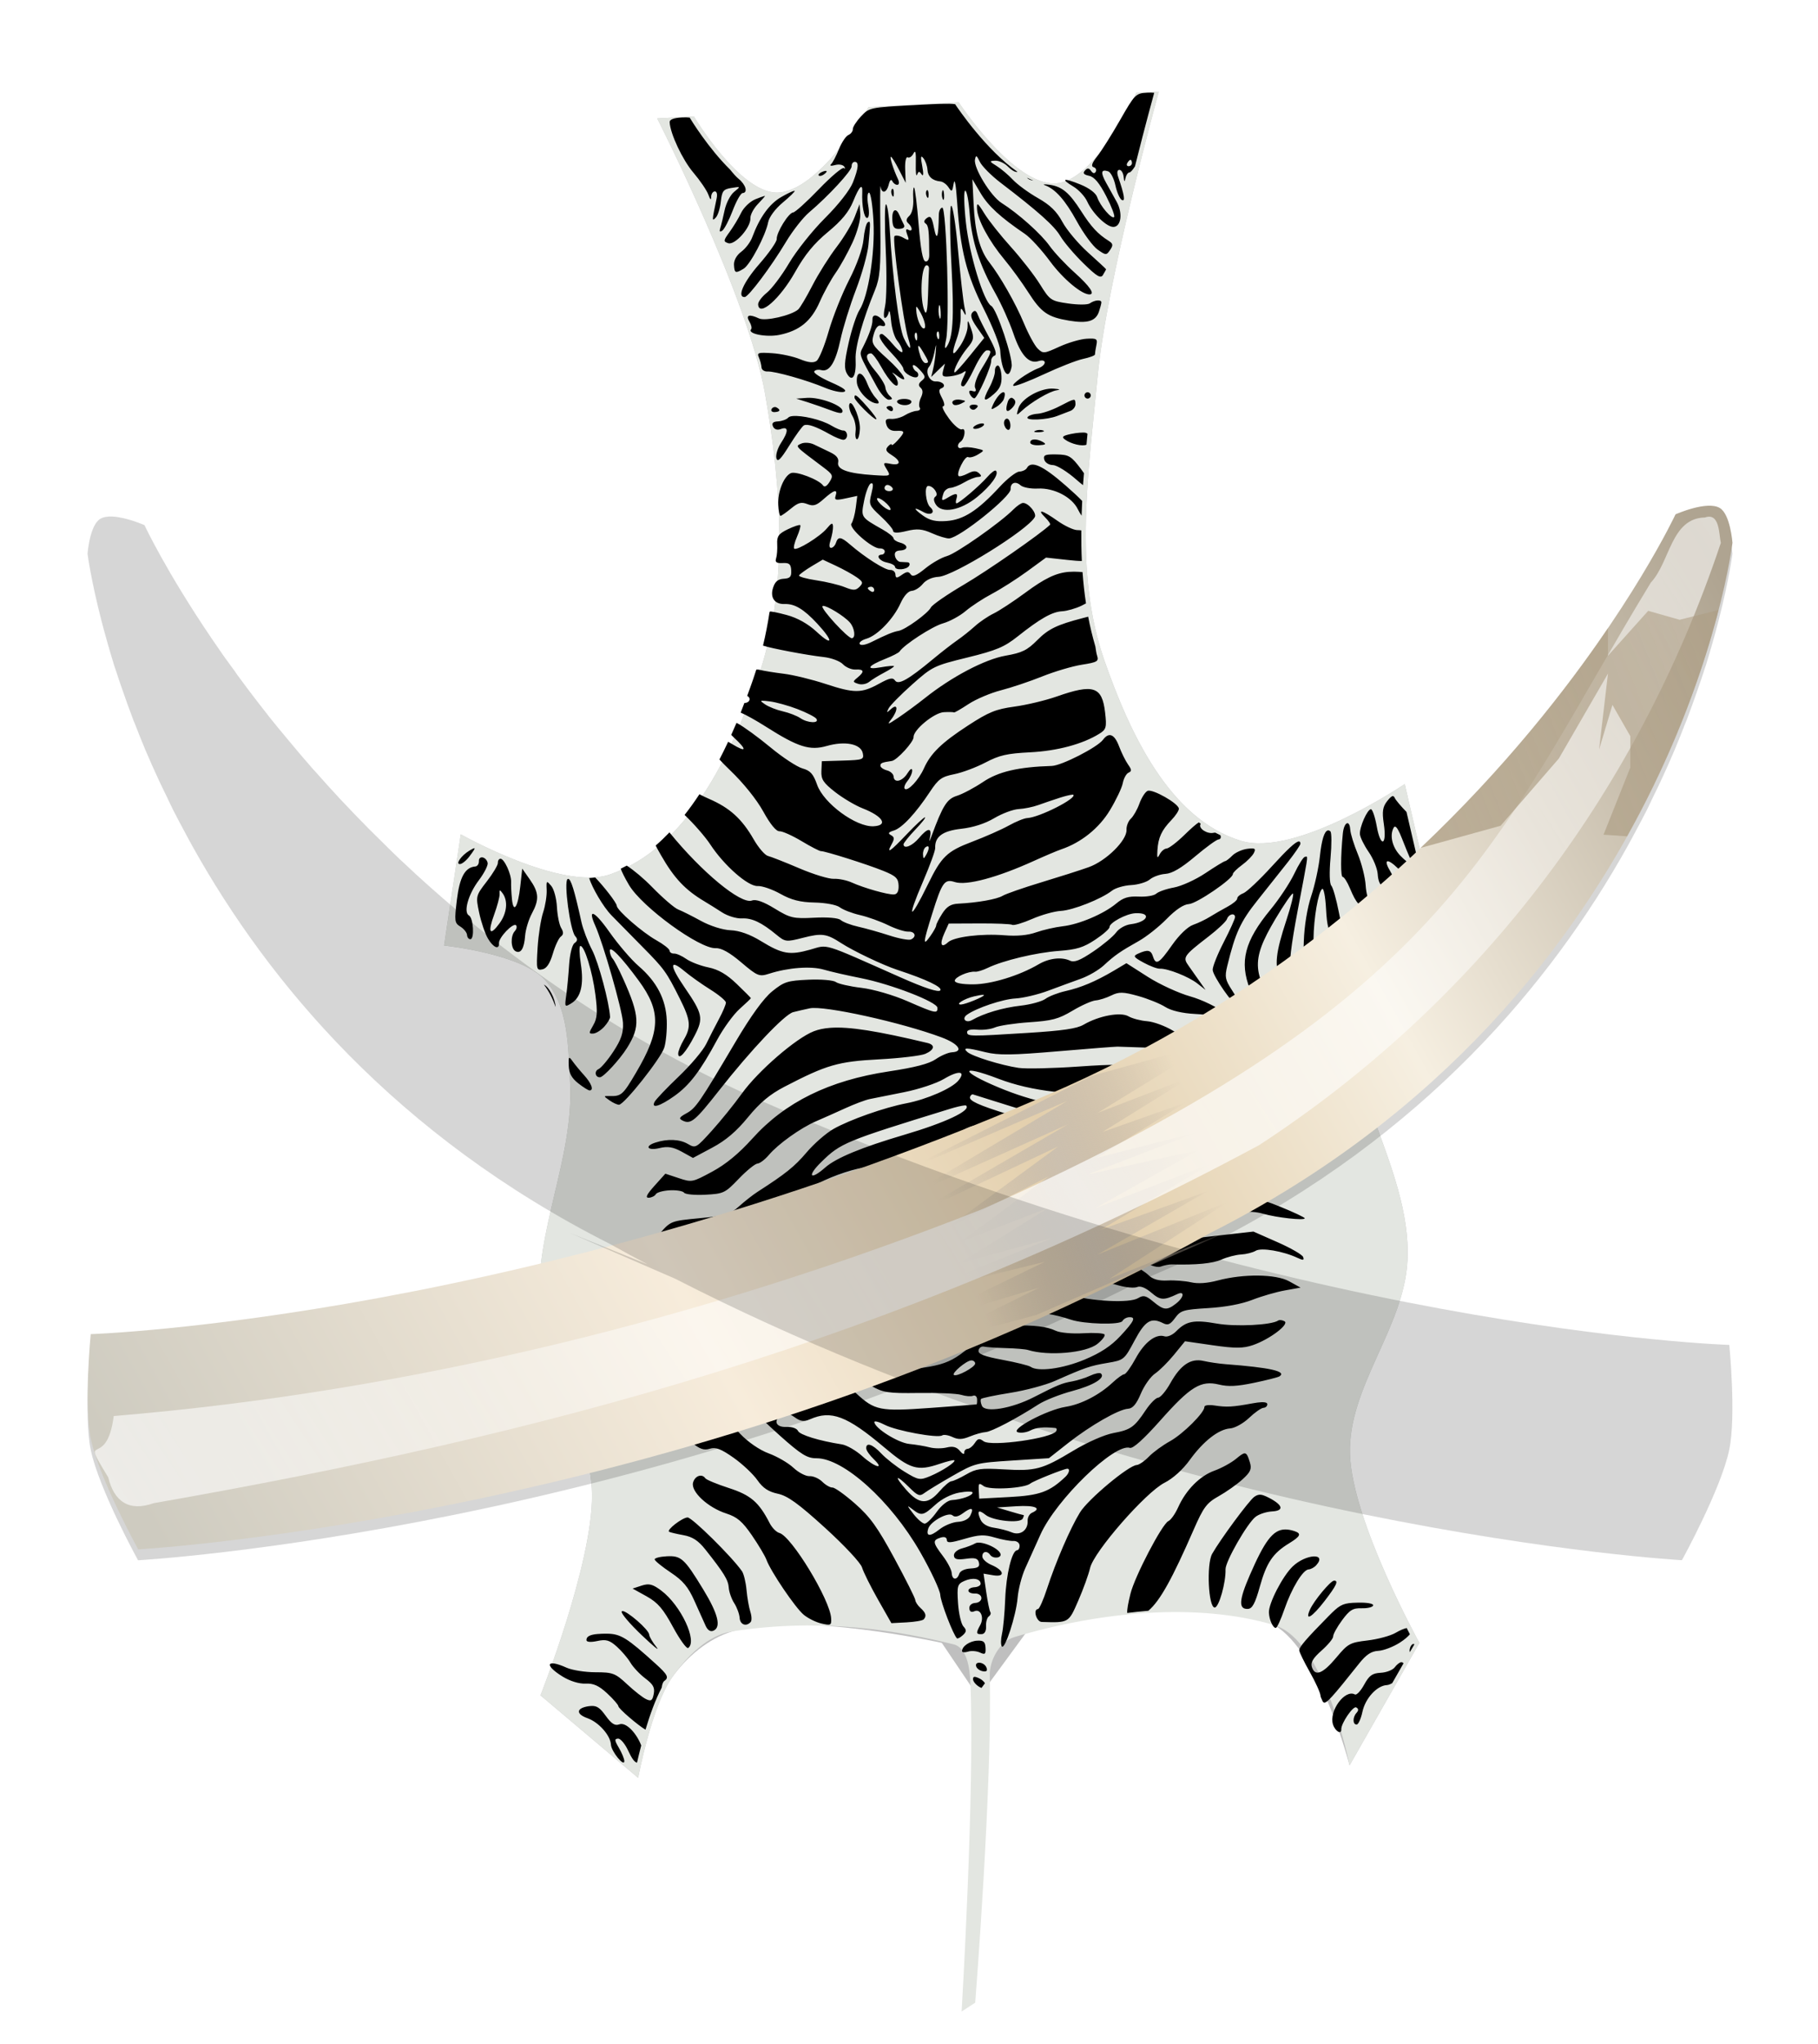
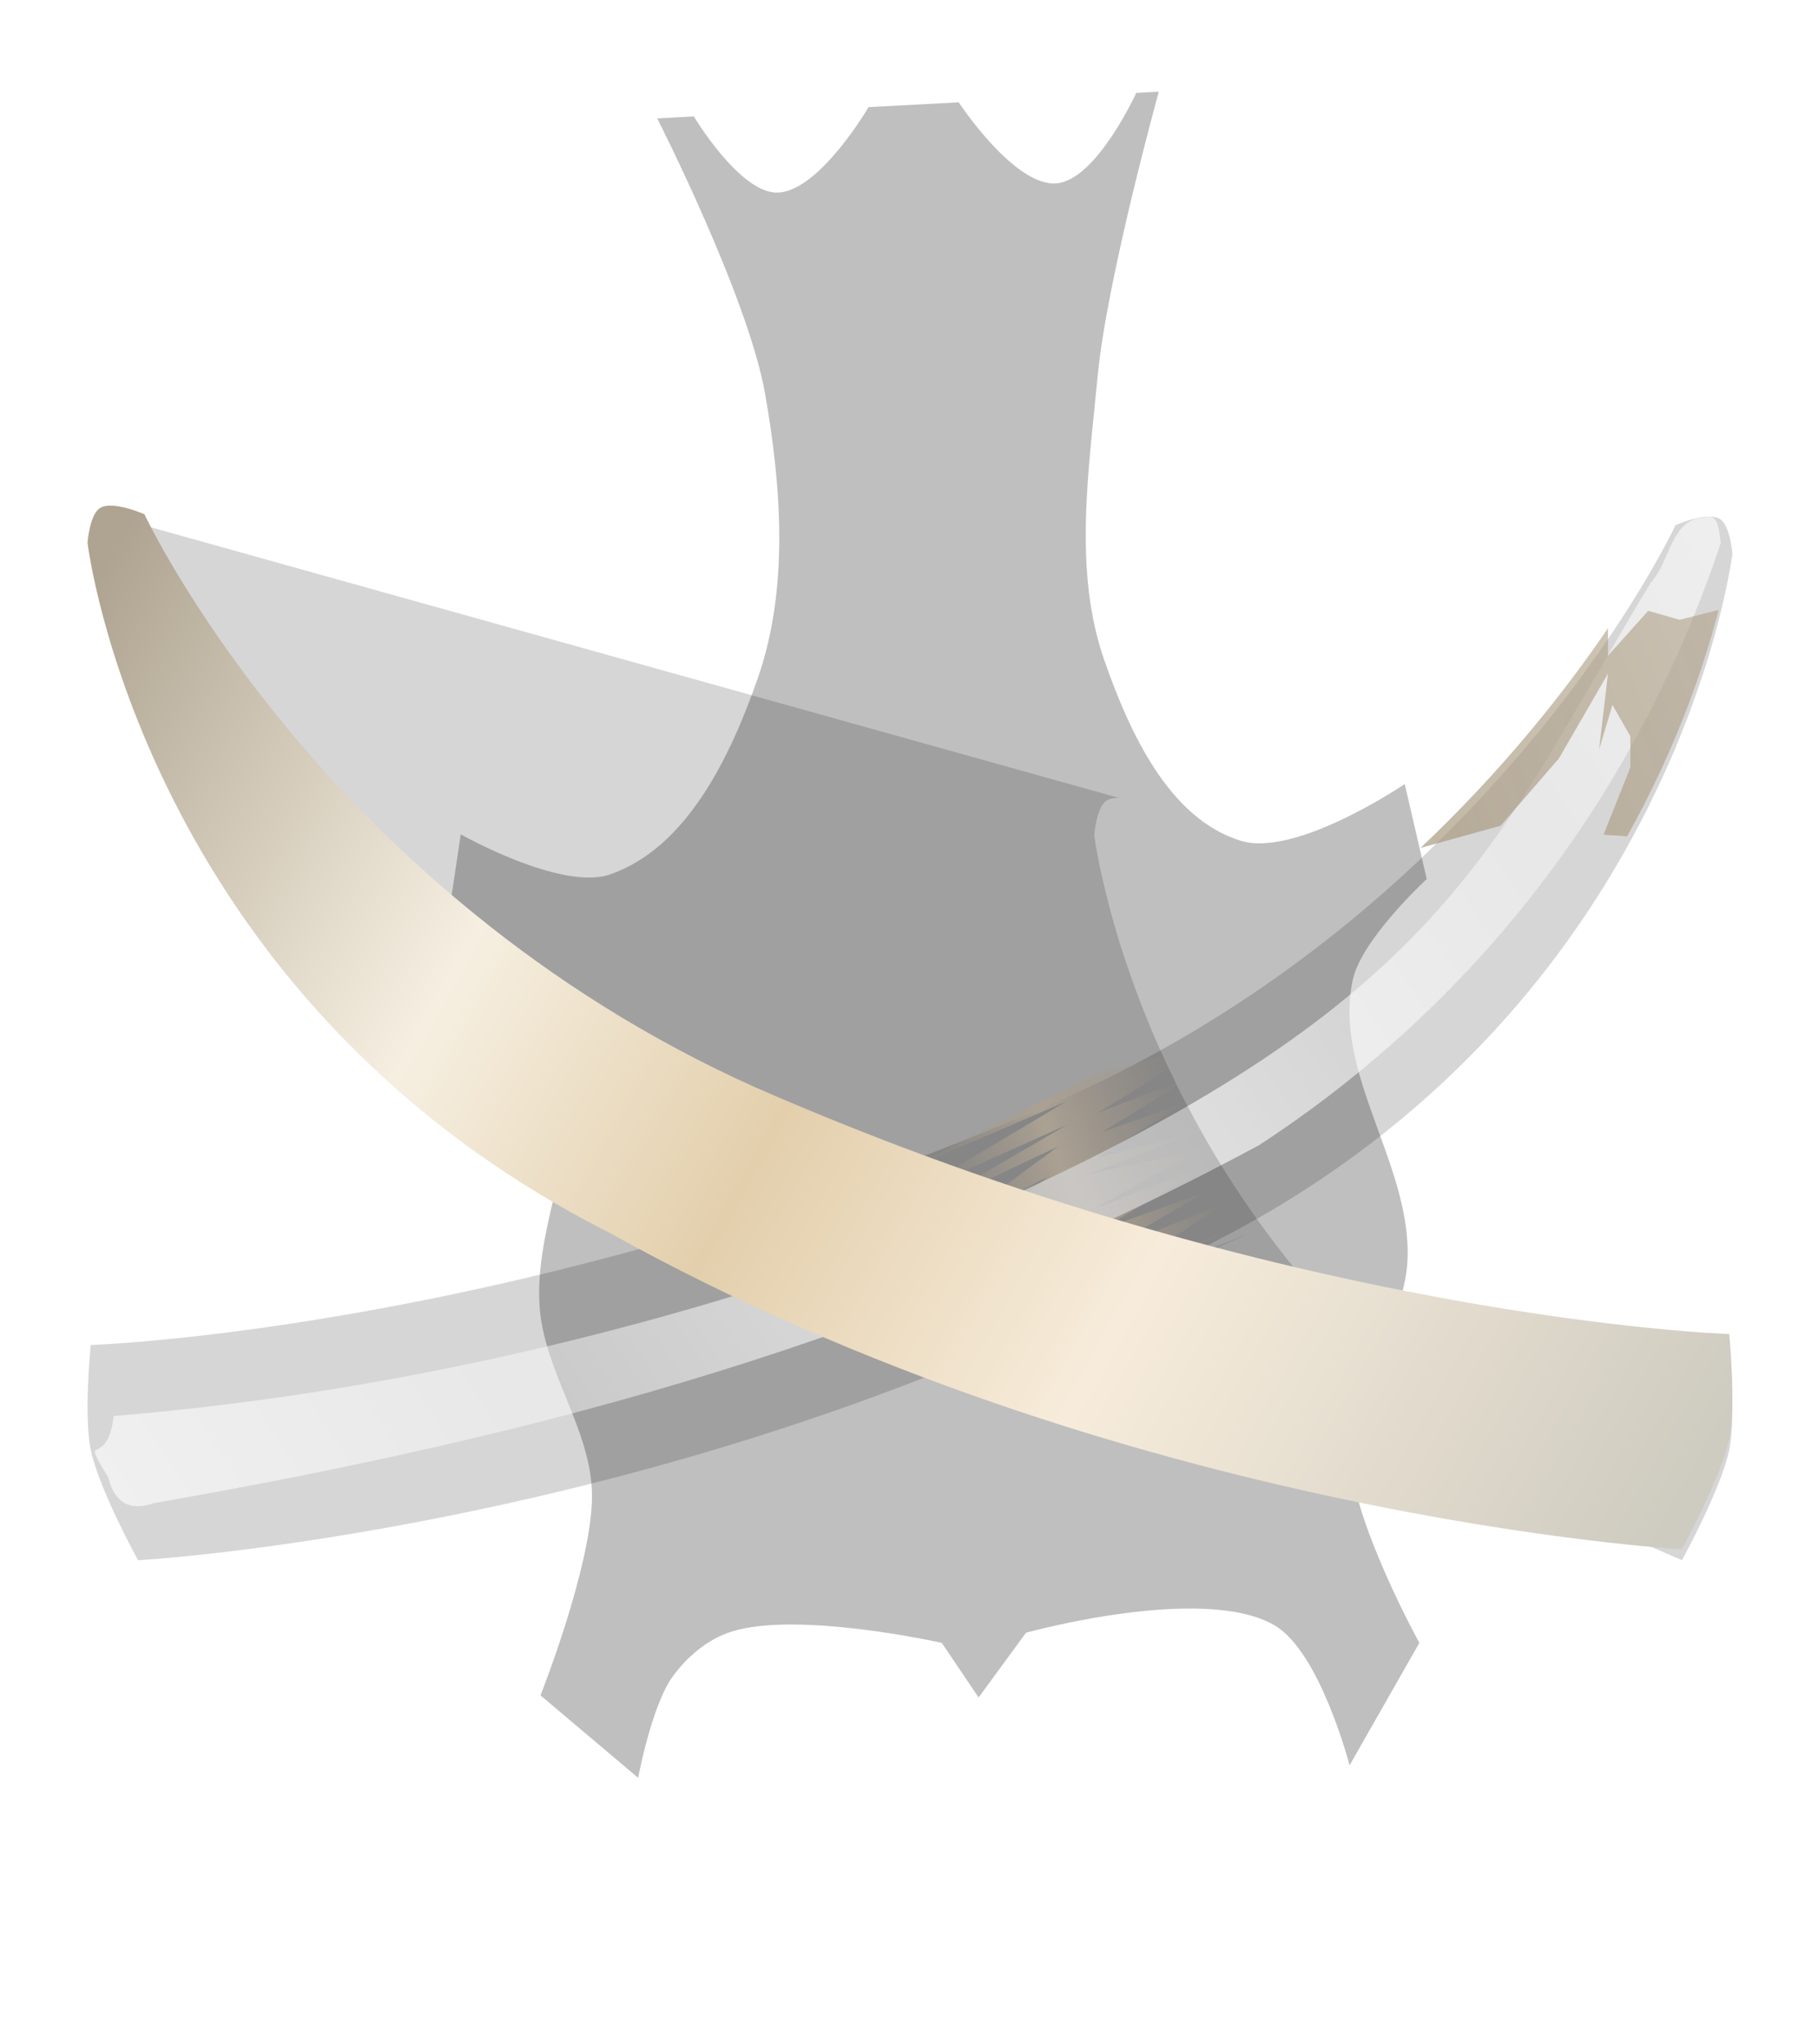
<svg xmlns="http://www.w3.org/2000/svg" xmlns:ns1="http://sodipodi.sourceforge.net/DTD/sodipodi-0.dtd" xmlns:ns2="http://www.inkscape.org/namespaces/inkscape" xmlns:xlink="http://www.w3.org/1999/xlink" id="svg26454" ns1:docname="africanhut.svg" viewBox="0 0 236.41 265.66" version="1.1" ns2:version="0.48.2 r9819">
  <defs id="defs26456">
    <filter id="filter10925" color-interpolation-filters="sRGB" ns2:collect="always">
      <feGaussianBlur id="feGaussianBlur10927" stdDeviation="6.351" ns2:collect="always" />
    </filter>
    <filter id="filter6994" color-interpolation-filters="sRGB" ns2:collect="always">
      <feGaussianBlur id="feGaussianBlur6996" stdDeviation="3.526" ns2:collect="always" />
    </filter>
    <linearGradient id="linearGradient9875" y2="-326.19" xlink:href="#linearGradient6957" gradientUnits="userSpaceOnUse" y1="-169.72" x2="527.17" x1="247.33" ns2:collect="always" />
    <linearGradient id="linearGradient6957">
      <stop id="stop6959" style="stop-color:#cecbc0" offset="0" />
      <stop id="stop6979" style="stop-color:#f7ecdb" offset=".315" />
      <stop id="stop6965" style="stop-color:#e3cfac" offset="0.532" />
      <stop id="stop6981" style="stop-color:#f6efe1" offset=".727" />
      <stop id="stop6961" style="stop-color:#afa491" offset="1" />
    </linearGradient>
    <linearGradient id="linearGradient9877" y2="-223.93" xlink:href="#linearGradient6969" gradientUnits="userSpaceOnUse" y1="-207.5" gradientTransform="translate(-1.565 -.391)" x2="439.95" x1="396.28" ns2:collect="always" />
    <linearGradient id="linearGradient6969">
      <stop id="stop6971" style="stop-color:#bcaf9f;stop-opacity:0" offset="0" />
      <stop id="stop6977" style="stop-color:#ccc0af" offset=".47" />
      <stop id="stop6973" style="stop-color:#bcaf9f;stop-opacity:0" offset="1" />
    </linearGradient>
    <linearGradient id="linearGradient9879" y2="-267.32" xlink:href="#linearGradient6173" spreadMethod="reflect" gradientUnits="userSpaceOnUse" y1="-212" x2="503.06" x1="419.51" ns2:collect="always" />
    <linearGradient id="linearGradient6173">
      <stop id="stop6175" style="stop-color:white;stop-opacity:.715" offset="0" />
      <stop id="stop6177" style="stop-color:white;stop-opacity:.431" offset="1" />
    </linearGradient>
    <filter id="filter6953" color-interpolation-filters="sRGB" ns2:collect="always">
      <feGaussianBlur id="feGaussianBlur6955" stdDeviation="1.143" ns2:collect="always" />
    </filter>
    <linearGradient id="linearGradient9881" y2="-311.1" xlink:href="#linearGradient41034" gradientUnits="userSpaceOnUse" y1="-219.56" x2="562.3" x1="326.32" ns2:collect="always" />
    <linearGradient id="linearGradient41034" ns2:collect="always">
      <stop id="stop41036" style="stop-color:#99896d" offset="0" />
      <stop id="stop41038" style="stop-color:#af9f85;stop-opacity:.5" offset="1" />
    </linearGradient>
  </defs>
  <ns1:namedview id="base" bordercolor="#666666" ns2:pageshadow="2" ns2:window-y="27" fit-margin-left="5" pagecolor="#ffffff" fit-margin-top="5" ns2:window-maximized="1" ns2:zoom="0.35" ns2:window-x="0" ns2:window-height="965" showgrid="false" borderopacity="1.0" ns2:current-layer="layer1" ns2:cx="-64.80004" ns2:cy="356.76718" fit-margin-right="5" fit-margin-bottom="5" ns2:window-width="1280" ns2:pageopacity="0.0" ns2:document-units="px" />
  <g id="layer1" ns2:label="Ebene 1" ns2:groupmode="layer" transform="translate(-414.8 -623.47)">
    <g id="g9854" transform="matrix(.946 0 0 .946 48.403 569.62)">
      <g id="g10929" transform="matrix(.432 -.023 .023 .432 -367.71 77.988)">
        <path id="path10915" d="m1877.5 316.52s30.899 19.721 46.624 15.242c24.99-7.117 40.34-35.589 50.211-59.625 11.446-27.873 10.792-60.196 7.173-90.11-3.763-31.104-29.588-89.213-29.588-89.213h11.656s13.178 24.977 25.105 25.554c13.244 0.64 30.485-25.554 30.485-25.554h28.692s16.162 27.667 29.588 27.347c12.783-0.304 26.898-27.347 26.898-27.347h7.173s-19.683 58.734-24.209 89.213c-4.414 29.724-11.068 61.251-2.69 90.11 6.69 23.046 17.786 51.449 40.348 59.625 17.253 6.252 52.9-15.242 52.9-15.242l5.38 30.485s-21.527 17.817-25.105 30.485c-8.243 29.185 15.629 59.94 12.553 90.11-2.172 21.301-21.068 39.115-21.519 60.522-0.448 21.266 18.829 60.97 18.829 60.97l-24.209 37.658s-7.399-36.54-21.519-45.727c-22.051-14.348-78.902-1.793-78.902-1.793l-16.139 19.726-10.759-17.932s-44.77-12.577-66.35-7.173c-7.72 1.933-14.744 7.244-19.726 13.449-7.053 8.786-12.553 31.382-12.553 31.382l-29.588-27.795s18.785-40.853 19.726-62.763c0.887-20.647-13.141-39.858-13.449-60.522-0.357-23.883 13.428-46.498 13.449-70.384 0.01-11.254 0.876-24.485-6.276-33.175-7.16-8.699-31.382-12.553-31.382-12.553z" ns1:nodetypes="caaaccaccaccaaaccaaaccacccaaccaaaacc" style="opacity:.5;filter:url(#filter10925);fill:black" ns2:connector-curvature="0" />
-         <path id="path10371" ns1:nodetypes="caaaccaccaccaaaccaaaccsssccsssaccaaaacc" style="fill:#e3e6e1" ns2:connector-curvature="0" d="m1877.5 316.52s30.899 19.721 46.624 15.242c24.99-7.117 40.34-35.589 50.211-59.625 11.446-27.873 10.792-60.196 7.173-90.11-3.763-31.104-29.588-89.213-29.588-89.213h11.656s13.178 24.977 25.105 25.554c13.244 0.64 30.485-25.554 30.485-25.554h28.692s16.162 27.667 29.588 27.347c12.783-0.304 26.898-27.347 26.898-27.347h7.173s-19.683 58.734-24.209 89.213c-4.414 29.724-11.068 61.251-2.69 90.11 6.69 23.046 17.786 51.449 40.348 59.625 17.253 6.252 52.9-15.242 52.9-15.242l5.38 30.485s-21.527 17.817-25.105 30.485c-8.243 29.185 15.629 59.94 12.553 90.11-2.172 21.301-21.068 39.115-21.519 60.522-0.448 21.266 18.829 60.97 18.829 60.97l-24.209 37.658s-5.661-40.043-21.519-45.727c-23.906-8.57-55.153-7.297-82.734-0.588-4.681 1.139-8.268 6.946-8.401 11.762-0.94 34.056-10.132 103.48-10.132 103.48l-4.467 2.585s7.943-70.015 8.342-104.24c0.051-4.396-0.471-11.058-4.679-12.331-16.419-4.969-40.753-10.829-70.08-7.845-7.917 0.806-14.744 7.244-19.726 13.449-7.053 8.786-12.553 31.382-12.553 31.382l-29.588-27.795s18.785-40.853 19.726-62.763c0.887-20.647-13.141-39.858-13.449-60.522-0.357-23.883 13.428-46.498 13.449-70.384 0.01-11.254 0.876-24.485-6.276-33.175-7.16-8.699-31.382-12.553-31.382-12.553z" />
-         <path id="path10910" style="fill:black" ns2:connector-curvature="0" d="m1959.8 92.932c-2.644 0-4 0.441-4 1.312 0 3.655 3.451 12.145 6.656 16.344 1.986 2.602 3.979 5.872 4.406 7.281 0.487 1.605 0.79 1.909 0.844 0.812 0.047-0.963 0.609-1.75 1.219-1.75 0.661 0 0.858 0.909 0.5 2.25-1.915 7.175-1.917 7.297-0.594 6.062 0.707-0.66 1.538-2.909 1.875-5 0.535-3.317 0.986-3.853 3.594-4.125 2.982-0.311 2.998-0.314 0.781 1.281-1.222 0.879-2.716 3.411-3.312 5.625-0.596 2.214-1.35 4.744-1.688 5.625-0.421 1.096-0.244 1.361 0.594 0.844 0.673-0.416 2.31-3.182 3.625-6.156 1.315-2.974 2.857-5.406 3.438-5.406 1.768 0 1.197-2.577-1.031-4.594-0.642-0.581-1.583-1.734-2.531-3.062-6.598-7.219-11.597-16.518-11.938-17.156-0.61-0.118-1.418-0.188-2.438-0.188zm73.844 0c-14.092 0-14.256 0.028-17.031 2.688-1.543 1.478-2.812 3.243-2.812 3.906 0 0.663-0.674 1.464-1.5 1.781-0.826 0.317-2.288 2.264-3.25 4.344-0.962 2.079-2.2 4.165-2.75 4.625-0.569 0.476-0.029 0.624 1.25 0.344 1.237-0.271 2.542 0.02 2.906 0.656 0.364 0.636 0.314 0.834-0.125 0.438-0.439-0.396-4.176 2.416-8.281 6.25-4.105 3.834-7.962 6.965-8.594 6.969-1.437 0.009-5.656 6.092-5.656 8.156 0 0.842-2.7 4.304-6 7.688-5.297 5.431-7.686 10.156-5.125 10.156 1.212 0 8.906-9.206 13.969-16.719 2.306-3.422 5.831-7.472 7.844-9 6.499-4.934 14.312-12.545 14.312-13.938 0-0.745 0.45-1.344 1-1.344 1.459 0 1.188 1.974-0.875 6.5-1.068 2.342-4.98 6.829-9.438 10.812-4.187 3.741-9.656 9.912-12.188 13.719-2.531 3.807-5.945 7.848-7.562 9-1.617 1.151-2.938 2.744-2.938 3.531 0 4.164 7.036-1.366 12.312-9.688 3.356-5.292 6.484-8.711 11.062-12.094 4.511-3.333 6.995-6.049 8.5-9.25 2.22-4.724 3.366-5.767 3.062-2.781-0.418 4.112 0.132 8.25 1.094 8.25 0.625 0 0.853-1.593 0.563-4-0.265-2.2-0.051-4 0.469-4 0.523 0 0.938 4.061 0.938 9.094 0 10.104-2.89 23.73-5.938 27.969-1.017 1.414-2.818 6.038-4 10.25-1.716 6.114-1.921 8.091-1 9.812 1.549 2.894 2.917 0.766 2.938-4.562 0.015-3.788 2.872-12.218 7.312-21.562 1.77-3.725 2.247-7.082 2.75-19.5 0.334-8.25 0.687-14.212 0.781-13.25 0.241 2.472 1.812 2.173 2.625-0.5 0.414-1.363 0.875-1.757 1.187-1 0.284 0.688 0.968 1.25 1.531 1.25 0.579 0 0.715-0.76 0.312-1.75-1.324-3.258-2.349-7.25-1.875-7.25 0.259 0 1.305 1.913 2.344 4.25l1.906 4.25 0.062-4.312c0.04-2.413 0.474-4.044 1-3.719 0.516 0.319 1.378-0.212 1.906-1.156 0.683-1.221 0.849-0.269 0.562 3.25-0.221 2.72-0.125 4.312 0.219 3.562 0.527-1.151 0.751-1.151 1.469 0 0.506 0.81 0.642-0.247 0.312-2.625-0.415-2.997-0.3-3.624 0.5-2.5 0.587 0.825 1.084 2.482 1.094 3.688 0.015 2.224 1.358 3.579 3.938 3.969 0.784 0.118 1.895 1.034 2.469 2.031 0.926 1.61 1.098 1.476 1.688-1.188 0.407-1.841 0.708 0.556 0.781 6.188 0.195 15.098 1.738 22.981 6.656 34.156 2.457 5.583 4.49 11.621 4.5 13.406 0.029 6.769 2.139 10.174 3.344 5.375 0.661-2.632-3.762-18.621-5.438-19.656-2.315-1.431-6.046-16.509-6.625-26.719-0.328-5.789-0.192-10.255 0.312-10.25 0.491 0.005 0.951 3.349 1.031 7.406 0.17 8.592 2.217 16.35 6.75 25.531 1.781 3.608 4.058 9.488 5.063 13.062 1.998 7.113 4.426 10.093 7.531 9.281 2.689-0.703 2.572 1.394-0.125 2.25-3.405 1.081-9.303 4.816-8.188 5.188 0.561 0.187 5.002-1.236 9.844-3.188 4.842-1.952 10.513-3.85 12.625-4.188 2.112-0.338 3.865-0.877 3.875-1.219 0.01-0.342 0.262-1.637 0.594-2.875 0.543-2.027 0.256-2.25-2.969-2.25-1.969 0-5.917 0.934-8.781 2.062-5.012 1.976-5.286 1.985-6.906 0.25-0.926-0.991-2.697-4.737-3.969-8.312-2.306-6.48-6.72-15.255-10.031-20-2.716-3.891-3.951-9.784-3.906-18.5l0.031-8 2.375 4.562c2.199 4.22 5.893 7.977 13.406 13.688 1.63 1.239 5.006 5.34 7.5 9.125 3.817 5.794 9.555 11.125 12 11.125 1.739 0 0.147-2.603-4.406-7.156-2.776-2.776-6.152-6.77-7.5-8.906-2.486-3.938-9.379-10.793-14.531-14.438-3.306-2.338-8.309-11.557-7.688-14.188 0.359-1.52 0.602-1.388 1.5 0.781 0.59 1.426 3.401 4.576 6.25 7 11.365 9.668 16.302 14.558 18.031 17.906 0.996 1.929 4.066 5.975 6.844 9 4.162 4.532 5.254 5.236 6.094 4h-0.031c0.561-0.825 1.052-1.586 1.062-1.688 0.01-0.102-2.45-2.637-5.438-5.625-2.988-2.988-6.413-7.546-7.625-10.125-1.604-3.413-3.597-5.572-7.344-7.969-2.831-1.811-6.269-4.611-7.625-6.219-1.356-1.607-3.578-3.706-4.938-4.656-2.312-1.616-2.34-1.719-0.406-1.719 1.137 0 2.88 0.9 3.875 2 1.321 1.459 2.434 2.113 3.031 1.906-9.462-7.298-17.712-20.914-18.656-22.5-2.102-0.382-5.672-0.406-13.031-0.406zm74.281 0c-3.756 0-4.035 0.251-9.188 8.25-2.923 4.537-6.466 9.54-7.875 11.125-1.758 1.978-2.175 3.032-1.312 3.344 0.691 0.25 0.972 0.907 0.625 1.469-0.399 0.645-0.942 0.539-1.469-0.312-0.613-0.992-1.118-1.07-1.937-0.25s-0.49 1.29 1.219 1.75c1.635 0.44 3.148 2.45 5.094 6.781 1.521 3.384 2.477 6.398 2.156 6.719-0.776 0.776-4.288-3.808-5.031-6.562-0.356-1.32-2.361-3.028-5.094-4.312-2.661-1.251-4.271-1.813-4.688-1.719-0.416 0.094 0.344 0.864 2.406 2.25 1.609 1.081 3.477 3.316 4.125 4.969 1.553 3.957 5.797 8.5 7.938 8.5 2.433 0 3.184-4.254 1.406-7.906-0.825-1.694-2.189-4.494-3.031-6.219-1.643-3.365-1.393-4.452 0.844-3.594 0.771 0.296 1.708 2.347 2.062 4.562 0.354 2.216 1.147 4.358 1.781 4.75 1.139 0.704 0.914-1.499-0.75-7.344-0.391-1.373-0.212-2.25 0.469-2.25 0.614 0 1.186 1.012 1.25 2.25 0.087 1.693 0.218 1.817 0.562 0.5 0.252-0.963 0.85-1.75 1.312-1.75 0.427 0 1.096-0.709 1.906-1.844 4.082-13.285 7.283-22.818 7.344-23-0.614-0.082-1.318-0.156-2.125-0.156zm-103.62 19.375c-0.252 0.026-0.591 0.112-1.031 0.281-0.849 0.326-1.325 0.8-1.063 1.062 0.262 0.262 0.945 0.175 1.531-0.188 1.196-0.74 1.318-1.233 0.562-1.156zm97.062 1.625c0.243 0 0.438 0.45 0.438 1s-0.48 1-1.062 1c-0.583 0-0.777-0.45-0.438-1s0.82-1 1.062-1zm-33.094 3.938c0.317 0.513 1.134 0.9 1.937 1-0.643-0.302-1.296-0.617-1.937-1zm-74.125 0.219c-0.517 0.05-2.278 0.775-4.25 1.781-3.874 1.976-7.164 6.067-9.844 12.25-0.643 1.483-2.287 3.458-3.688 4.375-1.55 1.015-2.562 2.611-2.562 4.062 0 2.665 0.336 2.801 3 1.375 2.134-1.142 7.526-10.15 8.562-14.312 0.409-1.643 2.475-4.137 4.969-6 2.346-1.754 4.13-3.324 3.969-3.5-0.02-0.022-0.082-0.038-0.156-0.031zm38.031 0.969c-0.218 0.161-0.375 1.647-0.375 3.594 0 2.424-0.607 4.545-1.531 5.312-1.07 0.888-1.223 1.589-0.5 2.312 1.386 1.386 1.34 2.96-0.063 2.094-0.75-0.463-0.908 0.018-0.437 1.5 0.634 1.997 0.52 2.07-1.344 0.906-1.123-0.701-2.34-0.972-2.719-0.594-0.787 0.787 1.38 27.592 2.625 32.5 1.06 4.178 0.376 4.16-1.375-0.031-1.343-3.214-2.573-19.651-2.625-34.969-0.014-4.263-0.369-7.752-0.781-7.75s-0.791 6.414-0.844 14.25c-0.053 7.836-0.566 15.938-1.156 18-0.59 2.062-0.715 3.75-0.25 3.75 0.465 0 1.061-0.787 1.312-1.75 0.252-0.963 0.513 0.275 0.594 2.75 0.081 2.475 0.818 5.37 1.625 6.438 0.808 1.068 1.469 2.598 1.469 3.406 0 0.808-1.238-0.163-2.75-2.156s-3.087-3.636-3.5-3.656c-1.647-0.08-0.574 2.366 2.75 6.25 1.925 2.249 3.5 4.563 3.5 5.156 0 1.518 3.78 3.74 4.469 2.625 0.309-0.501 0.121-1.217-0.438-1.562-0.559-0.345-1.018-1.157-1-1.812 0.018-0.655 0.969-0.07 2.094 1.281 1.812 2.178 1.868 2.562 0.5 3.562-1.085 0.793-1.244 1.444-0.5 2.188 0.744 0.744 0.738 1.691-0.062 3.188-0.627 1.17-0.864 2.586-0.531 3.125 0.333 0.539-0.138 0.969-1.031 0.969s-2.611 0.528-3.812 1.188c-1.201 0.66-3.149 1.081-4.344 0.938-1.75-0.21-2.091 0.152-1.656 1.812 0.354 1.355 1.371 2.062 2.938 2.062 2.902 0 2.948 0.427 0.375 3-1.1 1.1-2 1.698-2 1.312s-0.554-0.165-1.219 0.5c-0.946 0.946-0.728 1.54 1 2.75 3.008 2.107 2.818 3.614-0.375 2.812-2.461-0.618-2.561-0.533-1.406 1.625 1.221 2.282 1.23 2.293-4.188 1.656-8.184-0.962-11.671-2.418-11.094-4.625 0.333-1.275-0.409-2.303-2.375-3.375-1.563-0.852-3.829-2.101-5.031-2.75-1.202-0.649-3.002-0.856-4-0.469-1.976 0.768-2.221 0.497 6.531 7.812 3.03 2.533 3.162 2.886 1.812 4.812-0.928 1.325-1.698 1.691-2.125 1-1.168-1.89-8.337-5.076-10-4.438-2.301 0.883-4.531 5.697-4.531 9.812 0 1.952 0.234 3.562 0.531 3.562 0.297 0 1.885-0.993 3.5-2.188 2.376-1.756 3.354-1.944 5.219-1.094 1.894 0.863 2.844 0.607 5.281-1.344 3.459-2.768 4.664-2.999 3.813-0.781-0.51 1.33-0.026 1.47 3.125 0.969l3.75-0.594-0.688 3.781c-0.387 2.069-1.116 4.259-1.625 4.875-1.075 1.302 6.182 8.375 8.594 8.375 0.823 0 1.5 0.45 1.5 1s-0.45 1-1 1c-2.056 0-0.905 1.99 1.5 2.594 1.375 0.345 2.5 1.01 2.5 1.5 0 1.221 3.734 1.146 4.5-0.094 0.34-0.55 0.145-1.056-0.438-1.125-0.583-0.069-1.601-0.181-2.281-0.25-0.68-0.069-1.408-0.912-1.594-1.875-0.234-1.212 0.314-1.75 1.75-1.75 2.646 0 2.684-1.668 0.062-2.5-1.1-0.349-2-1.032-2-1.5 0-0.468-1.462-1.762-3.25-2.906-6.864-4.396-6.775-4.228-5.406-9.594 0.682-2.675 1.756-5.044 2.375-5.25 0.832-0.277 0.844 0.572 0.031 3.219-1.047 3.411-0.935 3.762 2.562 7.344 2.022 2.071 3.688 4.253 3.688 4.844 0 0.722 1.39 0.822 4.25 0.281 3.364-0.636 5.039-0.409 8.031 1.125 2.079 1.066 4.494 1.938 5.375 1.938 3.31 0 20.344-12.219 20.344-14.594 0-2.005 1.687-2.563 3.188-1.062 0.746 0.745 3.209 1.344 5.469 1.344 5.114 0 10.688 3.283 12.344 7.281 0.284 0.685 0.669 1.406 1.062 2.062 0.13-1.55 0.278-3.105 0.438-4.656-1.139-1.342-2.727-2.971-4.938-5.125-6.988-6.809-10.571-8.664-12.062-6.25-0.34 0.55-1.452 1-2.469 1-1.017 0-3.933 2.037-6.5 4.531-7.374 7.167-11.979 9.784-17.344 9.906-3.499 0.08-5.393-0.458-7.5-2.156-3.038-2.448-2.886-3.041 0.281-1.062 2.257 1.41 3.961 0.305 2.219-1.438-1.367-1.367-1.618-6.781-0.312-6.781 1.59 0 3.335 2.76 2.188 3.469-0.706 0.436-0.754 1.266-0.094 2.5 1.694 3.166 7.768 2.413 13.312-1.656 4.628-3.397 7.415-6.929 6.344-8-0.289-0.289-1.544 0.535-2.812 1.844-2.508 2.59-9.356 7.844-10.219 7.844-0.295 0-0.254-0.675 0.062-1.5 0.677-1.763-0.06-1.891-2.719-0.469-2.095 1.121-2.236 0.968-1.312-1.438 0.334-0.87 1.346-1.591 2.25-1.594 0.904-0.003 2.925-0.678 4.5-1.5s3.565-1.5 4.438-1.5c1.213 0 1.303-0.29 0.406-1.188-0.872-0.872-1.789-0.885-3.594-0.062-1.335 0.608-2.635 0.896-2.906 0.625-0.829-0.829 2.381-6.439 3.344-5.844 0.495 0.306 1.907 0.015 3.156-0.656 2.268-1.219 2.278-1.211-0.719-2.031-1.65-0.452-3.562-0.63-4.25-0.375-1.413 0.524-1.727-1.071-0.375-1.906 1.453-0.898 2.079-4.471 0.688-3.938-0.673 0.258-2.434-1.369-3.906-3.594-1.472-2.225-2.233-4.031-1.687-4.031 0.601 0 0.518-1.039-0.219-2.656-0.962-2.113-0.953-2.765 0.031-3.094 1.751-0.584 0.477-2.25-1.719-2.25-2.071 0-3.344-3.312-1.844-4.812 0.545-0.545 1.399-2.505 1.875-4.344 0.793-3.067 0.816-3.096 0.469-0.344-0.208 1.65-0.712 4.125-1.125 5.5l-0.75 2.5 2.281-2 2.312-2-0.687 2.125c-0.574 1.846-0.28 2.132 2.125 2 1.529-0.084 3.382-0.531 4.125-1 1.088-0.687 1.136-0.469 0.25 1.188-1.303 2.434-1.375 3.188-0.313 3.188 0.432 0 2.119-2.477 3.75-5.5 1.631-3.023 3.531-5.498 4.219-5.5 1.806-0.005 1.592 0.632-1.844 5.625-1.769 2.571-2.811 5.139-2.469 6.031 0.414 1.08 0.138 1.389-0.875 1-0.979-0.376-1.279-0.066-0.906 0.906 0.306 0.797 0.933 1.438 1.375 1.438 0.933 0 5.969-9.814 5.969-11.625 0-0.671 0.542-1.379 1.188-1.594 0.797-0.266 0.333-2.148-1.438-5.844-1.434-2.993-2.889-6.289-3.219-7.344-0.434-1.388-0.895-1.636-1.687-0.844-0.792 0.792-0.477 2.095 1.125 4.688l2.219 3.562-4.844 5.375c-2.66 2.95-4.974 5.251-5.156 5.094-0.594-0.513 2.003-4.913 4.5-7.594 2.128-2.285 2.317-3.052 1.469-6-0.858-2.983-0.983-3.068-1.062-0.812-0.05 1.406-1.219 4.074-2.594 5.938-2.83 3.836-3.21 2.946-1-2.344 0.825-1.974 1.524-5.07 1.562-6.875 0.06-2.819 0.226-2.999 1.031-1.281 0.705 1.505 0.77 1.134 0.344-1.5-0.311-1.925-0.791-10.142-1.094-18.25-0.307-8.226-0.94-14.495-1.438-14.188-0.49 0.303-0.906 8.783-0.906 18.844 0 17.088-0.765 23.43-3.125 26.031-0.465 0.513-0.389-0.612 0.156-2.5 1.458-5.054 2.365-41.938 1.031-41.938-0.585 0-1.138 1.012-1.219 2.25-0.467 7.1-1.105 8.574-1.75 4.031-0.49-3.453-0.867-4.045-2.094-3.25-0.946 0.613-1.134 1.246-0.5 1.719 0.904 0.675 1.017 2.332 0.625 10.094-0.068 1.348-0.644 2.14-1.344 1.906-0.829-0.276-1.289-3.974-1.5-11.75-0.17-6.251-0.549-11.58-0.812-11.844-0.033-0.033-0.063-0.054-0.094-0.031zm-6.844 0.062c-0.038 0.014-0.083 0.052-0.125 0.094-0.332 0.332-0.383 1.184-0.094 1.906 0.319 0.798 0.577 0.571 0.625-0.594 0.038-0.922-0.139-1.501-0.406-1.406zm-40.781 0.125c-0.47 0.095-1.585 0.425-2.875 0.875-1.738 0.606-3.849 2.436-4.75 4.094-0.892 1.641-2.683 4.264-3.969 5.844-2.136 2.624-2.187 2.92-0.594 3.531 2.086 0.8 7.438-4.636 7.438-7.562 0-1.034 1.135-2.955 2.5-4.25s2.49-2.422 2.5-2.531c0-0.027-0.093-0.032-0.25 0zm51.781 0.875c-0.038 0.014-0.083 0.052-0.125 0.094-0.332 0.332-0.383 1.184-0.094 1.906 0.319 0.798 0.577 0.571 0.625-0.594 0.038-0.922-0.139-1.501-0.406-1.406zm37.281 0.156c-0.272 0.009-0.225 0.107 0.188 0.281 3.252 1.373 6.205 5.084 9.531 12 1.913 3.978 4.676 8.173 6.125 9.312 2.491 1.959 2.693 1.97 3.938 0.312 1.113-1.482 1.065-1.951-0.375-2.969-3.242-2.291-5.237-4.674-8.094-9.719-3.498-6.176-5.706-8.237-9.625-9-0.825-0.161-1.416-0.228-1.688-0.219zm-32.281 0.125c-0.06 0.022-0.118 0.109-0.187 0.281-0.277 0.688-0.277 1.812 0 2.5 0.277 0.688 0.5 0.125 0.5-1.25 0-1.031-0.132-1.599-0.313-1.531zm-26.656 3.031-1.781 4c-0.981 2.2-3.797 6.346-6.25 9.219-2.454 2.873-6.19 8.143-8.281 11.719-2.091 3.576-4.314 6.922-4.938 7.406-2.318 1.803-10.62 3.244-12.594 2.188-3.047-1.631-4.243-1.304-3.094 0.844 0.55 1.028 0.733 2.142 0.406 2.469-1.343 1.343 4.716 2.874 8.875 2.25 6.486-0.973 10.352-3.819 13.375-9.812 1.466-2.907 3.957-6.907 5.531-8.906 1.574-1.999 4.221-6.231 5.875-9.375 1.654-3.144 2.977-7.112 2.938-8.844l-0.062-3.156zm37.469 2.062c-0.222-0.035-0.272 0.473-0.281 1.438-0.032 3.432 3.312 10.456 7.812 16.469 2.066 2.76 5.224 7.628 7.031 10.812 3.786 6.672 5.739 8.186 12.469 9.688 5.758 1.285 8.434 0.64 9.625-2.312 0.479-1.189 0.902-2.494 0.938-2.906 0.083-0.983-2.087-0.923-3.688 0.094-0.694 0.441-3.815 0.274-6.906-0.344-5.404-1.079-5.706-1.328-8.594-6.562-1.652-2.994-5.537-8.562-8.625-12.375s-6.6-8.762-7.812-11c-1.094-2.018-1.683-2.955-1.969-3zm-26.344 0.469c-0.563 0.064-1 1.12-1 2.969 0 2.373 0.446 3 2.094 3 1.311 0 1.867-0.464 1.5-1.25-0.321-0.688-0.879-2.038-1.219-3-0.428-1.213-0.937-1.769-1.375-1.719zm-8.438 3.188c-0.113 0.003-0.255 0.106-0.438 0.219-0.486 0.301-1.212 2.693-1.594 5.312-0.418 2.874-2.495 7.867-5.25 12.594-2.511 4.308-5.826 11.508-7.375 16-1.549 4.492-3.495 8.597-4.312 9.125-1.022 0.661-2.654 0.41-5.219-0.812-2.052-0.978-5.973-2.05-8.719-2.375-4.46-0.528-4.909-0.43-4.312 1.125 0.367 0.958 0.656 2.408 0.656 3.188 0 0.78 0.83 1.406 1.844 1.406 2.32 0 12.308 3.399 17.875 6.094 2.325 1.125 5.024 1.875 6 1.656 1.208-0.271-0.026-1.3-3.906-3.25-3.133-1.574-5.448-3.247-5.156-3.719 0.292-0.472 1.289-0.618 2.25-0.312 2.581 0.819 4.665-2.127 6.656-9.469 0.97-3.575 3.535-10.531 5.719-15.438 2.184-4.907 4.309-11.206 4.719-14 0.877-5.977 1.053-7.359 0.562-7.344zm17.562 14.781c0.481 0 0.784 0.562 0.688 1.25s-0.435 4.4-0.75 8.25c-0.371 4.525-0.828 6.34-1.312 5.156-1.47-3.591-0.432-14.656 1.375-14.656zm3.375 12.844c0.164-0.094 0.281 0.713 0.281 2.156 0 1.925-0.217 2.712-0.469 1.75s-0.252-2.538 0-3.5c0.063-0.241 0.133-0.375 0.188-0.406zm-7.312 0.156c0.12 0 0.342 0.333 0.719 1 1.546 2.732 2.247 6 1.281 6-0.978 0-2.155-3.341-2.125-6 0.01-0.667 0-1 0.125-1zm-13.375 2.062c-0.498 0.042-0.812 0.501-0.812 1.375 0 1.538-1.275 4.643-3.438 8.406-1.433 2.493-1.607 1.805 3.75 12.906 1.128 2.337 2.725 4.25 3.562 4.25 1.184 0 1.277-0.254 0.344-1.188-0.66-0.66-1.235-1.897-1.25-2.75s-1.349-3.329-2.969-5.469c-2.729-3.606-3.098-5.594-1.031-5.594 0.468 0 1.823 1.976 3 4.406 2.399 4.955 5.031 7.789 5.031 5.406 0-0.782-0.562-2.061-1.25-2.844-0.688-0.783-0.237-0.564 1 0.469 4.301 3.591 2.304-0.477-2.688-5.469-4.68-4.68-4.885-5.133-3.875-8.031 0.684-1.964 1.553-2.871 2.438-2.531 1.699 0.652 1.808-0.599 0.188-2.219-0.807-0.807-1.502-1.167-2-1.125zm12.719 6.125c0.267-0.095 0.444 0.484 0.406 1.406-0.048 1.165-0.306 1.391-0.625 0.594-0.289-0.722-0.239-1.574 0.094-1.906 0.042-0.042 0.087-0.08 0.125-0.094zm7 0c0.267-0.095 0.444 0.484 0.406 1.406-0.048 1.165-0.306 1.391-0.625 0.594-0.289-0.722-0.239-1.574 0.094-1.906 0.042-0.042 0.087-0.08 0.125-0.094zm-6.344 4.25c0.204-0.024 0.63 0.629 1.312 1.938 1.742 3.339 1.806 3.625 0.625 3.625-0.486 0-1.168-1.012-1.5-2.25-0.578-2.156-0.7-3.282-0.438-3.312zm24.812 7.562c-0.55 0-1 0.787-1 1.75s-0.935 3.276-2.062 5.125c-2.525 4.142-2.071 4.797 1.406 2.062 1.948-1.533 2.656-2.983 2.656-5.5 0-1.885-0.45-3.438-1-3.438zm-44.062 0.25c-0.543 0.089-0.938 0.941-0.938 2.594 0 2.909 3.724 7.156 6.281 7.156 0.561 0 0.339-0.787-0.5-1.75-0.838-0.963-1.95-3.072-2.469-4.688-0.733-2.284-1.677-3.427-2.375-3.312zm-17 6.781-3.438 0.062 3.5 1.312c1.925 0.729 5.188 2.065 7.25 2.969 2.814 1.234 3.738 1.323 3.719 0.375-0.037-1.798-6.979-4.771-11.031-4.719zm15.344 0.031c-0.208 0.003-0.281 0.266-0.281 0.719 0 0.968 5.657 7.219 6.531 7.219 0.352 0-0.789-1.8-2.531-4-2.182-2.755-3.262-3.943-3.719-3.938zm62.281 1.156c-4.098-0.078-9.697 2.82-10.75 5.719-0.824 2.269-0.757 2.349 0.906 0.938 3.092-2.624 9.311-5.865 11.594-6.031 1.313-0.096 0.916-0.326-0.969-0.562-0.258-0.032-0.508-0.057-0.781-0.062zm-15.344 0.344c-0.749 0.108-2.162 1.479-3.344 3.688-0.906 1.693-0.796 1.788 0.969 0.844 1.094-0.585 2.22-1.65 2.5-2.344 0.645-1.6 0.458-2.271-0.125-2.188zm-31.781 0.438c-1.451 0-2.288 0.433-1.938 1 0.34 0.55 1.495 1 2.562 1 1.068 0 1.938-0.45 1.938-1s-1.155-1-2.562-1zm-40.781 0.406c-0.429-0.051-0.897 0.143-1.156 0.562-0.345 0.559 0.08 1.031 0.938 1.031 1.756 0 2.012-0.612 0.625-1.469-0.128-0.079-0.263-0.108-0.406-0.125zm23.906 0.031c-0.142 0.029-0.248 0.151-0.344 0.438-0.24 0.721 0.127 2.375 0.812 3.656 0.686 1.281 1.021 3.492 0.75 4.906-0.27 1.415-0.126 2.562 0.313 2.562 0.439 0 0.921-1.462 1.094-3.25 0.289-3.003-1.63-8.513-2.625-8.312zm75.438 0.562c-0.55 0-1 0.45-1 1s0.45 1 1 1 1-0.45 1-1-0.45-1-1-1zm-41.656 0.125c-1.185 0.081-1.824 0.738-1.063 1.5 0.343 0.343 1.451 0.272 2.438-0.156 1.713-0.744 1.716-0.804-0.031-1.219-0.493-0.117-0.949-0.152-1.344-0.125zm17.375 0.344c-0.413 0.042-0.876 0.475-1.125 1.125-1.057 2.753-0.683 3.725 0.906 2.406 1.702-1.412 1.904-2.628 0.594-3.438-0.123-0.076-0.237-0.108-0.375-0.094zm-38.719 0.531c-0.55 0-1 0.195-1 0.438s0.45 0.723 1 1.062 1 0.145 1-0.438-0.45-1.062-1-1.062zm26.438 1c-0.858 0-1.283 0.441-0.938 1 0.345 0.559 1.05 0.785 1.562 0.469 1.387-0.857 1.131-1.469-0.625-1.469zm31.969 0.156c-0.631 0.055-1.915 0.626-4.531 1.812-2.398 1.088-5.582 1.988-7.062 2-1.48 0.012-2.944 0.442-3.25 0.938-0.69 1.117 6.044 1.185 9.438 0.094 1.375-0.442 3.288-1.066 4.25-1.375 0.963-0.309 1.75-1.252 1.75-2.094 0-0.96 0.037-1.43-0.594-1.375zm-89.344 0.406c-0.67 0.031-1.159 0.159-1.406 0.406-0.572 0.572-2.065 1.031-3.312 1.031-1.626 0-2.108 0.435-1.688 1.531 0.371 0.966 1.281 1.314 2.469 0.938 2.478-0.786 2.392 0.906-0.219 4.438-1.153 1.56-1.921 3.688-1.719 4.719 0.28 1.429 1.309 0.535 4.344-3.812 2.189-3.135 4.419-5.895 4.969-6.125 1.171-0.49 3.817 0.579 8 3.25 1.65 1.053 3.562 1.96 4.25 2s1.25-0.613 1.25-1.438-0.491-1.5-1.094-1.5-2.29-0.795-3.75-1.781c-3.051-2.062-9.189-3.79-12.094-3.656zm67.938 4.438c-0.55 0-1 0.645-1 1.438s0.45 1.723 1 2.062c0.55 0.34 1-0.305 1-1.438s-0.45-2.062-1-2.062zm-8.25 1.094c-0.396 0.027-0.88 0.135-1.344 0.312-0.927 0.356-1.462 0.85-1.187 1.125 0.275 0.275 1.26 0.231 2.187-0.125s1.463-0.881 1.188-1.156c-0.138-0.138-0.448-0.183-0.844-0.156zm18.25 3.031c-0.453 0-0.906 0.08-1.25 0.219-0.688 0.277-0.125 0.5 1.25 0.5s1.938-0.223 1.25-0.5c-0.344-0.139-0.797-0.219-1.25-0.219zm12.875 1.562c-0.845 0.026-1.843 0.099-2.781 0.25-2.741 0.441-3.135 0.782-2 1.688 1.914 1.528 5.371 2.515 6.719 1.969 0.171-1.148 0.325-2.292 0.5-3.438-0.164-0.145-0.337-0.271-0.562-0.344-0.344-0.112-1.03-0.151-1.875-0.125zm-14.594 1.375c-0.755 0-1.281 0.305-1.281 0.938 0 0.55 1.238 0.977 2.75 0.969 2.143-0.012 2.419-0.213 1.25-0.969-0.978-0.632-1.963-0.938-2.719-0.938zm4.688 5.031c-1.706 0.019-2.025 0.404-1.813 1.5 0.189 0.972 1.363 1.811 2.656 1.906 1.265 0.093 4.527 2.381 7.25 5.062 0.74 0.728 1.393 1.317 1.969 1.812 0.151-1.259 0.336-2.523 0.5-3.781-0.259-0.408-0.479-0.766-0.781-1.219-2.956-4.423-3.651-4.904-7.594-5.188-0.915-0.066-1.619-0.1-2.187-0.094zm-52.031 6.906c0.517 0 1.223 0.45 1.562 1s-0.08 1-0.938 1c-0.857 0-1.562-0.45-1.562-1s0.42-1 0.938-1zm-3.25 4c0.55 0 1.817 0.9 2.812 2s1.363 2 0.812 2-1.817-0.9-2.812-2-1.363-2-0.812-2zm45.969 4c-0.567 0-1.958 0.843-3.094 1.875-4.356 3.96-18.884 13.038-21.906 13.688-1.742 0.374-4.925 1.98-7.094 3.562-2.923 2.133-4.143 2.549-4.719 1.625-0.62-0.995-1.192-1.004-2.813 0-1.699 1.053-2.031 1.013-2.031-0.25 0-0.83-0.71-1.5-1.594-1.5-1.604 0-7.771-4.384-12.281-8.719-2.792-2.684-3.682-2.83-4.469-0.781-0.317 0.825-1.04 1.5-1.594 1.5-0.667 0-0.678-0.862-0.031-2.562 0.536-1.411 0.969-3.295 0.969-4.188 0-1.313-0.382-1.207-2.031 0.562-2.289 2.457-9.875 6.593-10.656 5.812-0.279-0.279 0.209-1.945 1.094-3.719 0.885-1.774 1.437-3.407 1.219-3.625-0.218-0.218-2.016 0.265-4 1.094-2.995 1.252-3.625 2.035-3.625 4.5 0 1.633-0.26 3.661-0.594 4.531-0.458 1.193 0.034 1.594 2 1.594 2.114 0 2.594 0.473 2.594 2.5 0 2.006-0.505 2.5-2.531 2.5-1.804 0-2.788 0.752-3.5 2.625-0.149 0.392-0.275 0.764-0.344 1.125-0.485 2.526 0.948 4.235 3.75 4.281 3.172 0.053 6.008 1.974 10.031 6.812 4.876 5.864 4.583 7.64-0.406 2.5-2.572-2.65-5.846-4.709-9.125-5.781-2.808-0.918-5.208-1.544-5.344-1.375-0.033 0.042-0.087 0.159-0.125 0.219-0.728 3.519-1.603 7.009-2.625 10.438 2.513 1.004 13.677 3.768 19.063 4.656 2.392 0.394 5.076 1.551 5.969 2.594 0.892 1.042 2.654 1.906 3.906 1.906 2.728 0 2.901 0.818 0.531 2.562-1.655 1.219-1.659 1.34 0.125 2.031 1.056 0.409 2.596 0.191 3.5-0.469 0.888-0.649 3.087-1.835 4.875-2.656 1.788-0.821 3.25-1.66 3.25-1.875 0-0.215-1.913-0.167-4.25 0.125-5.004 0.625-4.148-0.673 1.75-2.656 2.2-0.74 4.225-1.66 4.5-2.031 1.549-2.091 10.815-7.423 14.219-8.188 2.188-0.492 5.535-2.08 7.437-3.531 1.902-1.451 5.803-3.716 8.656-5.031s8.011-4.223 11.469-6.469l6.281-4.094 6.688 1.094c2.034 0.337 3.522 0.533 4.625 0.594 0.021-3.225 0.143-6.475 0.344-9.719-0.419-0.078-0.861-0.139-1.25-0.156-1.168-0.051-3.948-1.539-6.188-3.312-4.576-3.624-6.527-4.253-3.781-1.219 0.999 1.103 1.632 2.179 1.406 2.375-3.143 2.728-20.722 13.592-28.406 17.562-5.494 2.839-10.358 5.844-10.812 6.656-1.001 1.789-8.514 6.633-10.656 6.875-1.69 0.191-3.88 0.951-8.75 3.062-1.898 0.823-3.439 1.022-3.781 0.469-0.318-0.515 0.684-1.233 2.219-1.594 3.568-0.839 8.925-5.842 11.406-10.656 1.163-2.257 2.652-3.75 3.75-3.75 1.004 0 2.63-0.9 3.625-2 1.114-1.231 3.093-2 5.125-2 4.776 0 29.101-13.342 31.562-17.312 0.757-1.221-1.85-4.688-3.531-4.688zm-64.469 14.594 4.156 2.219c2.291 1.228 5.145 3.022 6.344 3.969 1.909 1.507 1.986 1.89 0.688 3.062-1.241 1.121-2.011 1.091-4.688-0.156-1.758-0.819-5.768-2.011-8.938-2.656-3.17-0.645-5.58-1.472-5.344-1.844 0.237-0.372 2.076-1.582 4.094-2.656l3.688-1.938zm78 8.031c-4.242 0.093-7.94 1.697-14.281 5.875-3.937 2.594-8.616 5.314-10.406 6.062-1.791 0.748-4.546 2.406-6.125 3.688s-4.225 3.176-5.875 4.188c-1.65 1.012-5.25 3.514-8 5.562-8.191 6.101-11.445 7.711-12.406 6.156-0.662-1.072-1.671-0.934-5.156 0.75-5.708 2.758-7.986 2.644-17.031-0.875-4.184-1.627-10.034-3.382-13-3.906-2.966-0.524-6.341-1.261-7.5-1.625-0.435-0.137-0.819-0.186-1.156-0.156-0.375 0.996-0.752 1.984-1.156 2.969-0.704 1.714-1.426 3.469-2.188 5.219 0.641 0.336 0.897 0.99 0.563 1.531-0.295 0.477-0.944 0.72-1.563 0.656-0.444 0.994-0.88 2.001-1.344 3 1.542 0.719 4.773 2.752 7.75 4.875 9.866 7.035 13.521 8.41 19 7.156 5.909-1.352 10.856-0.088 11.312 2.906 0.309 2.024-0.053 2.144-6.406 2l-6.719-0.156-0.312 3.125c-0.254 2.615 0.399 3.74 4 6.875 2.367 2.061 6.173 4.599 8.438 5.625 6.32 2.863 7.964 5.875 3.188 5.875-5.574 0-15.454-8.101-17.219-14.125-1.018-3.476-1.908-4.593-4.344-5.406-1.684-0.562-6.105-3.798-9.812-7.219-3.708-3.421-8.264-7.121-10.125-8.219-0.101-0.06-0.154-0.069-0.25-0.125-0.604 1.245-1.239 2.478-1.875 3.719 0.21 0.242 0.447 0.502 0.688 0.75 4.208 4.342 3.959 5.25-0.594 2.156-0.431-0.293-0.821-0.543-1.187-0.781-0.979 1.846-2.008 3.66-3.063 5.469 0.868 1.051 1.927 2.253 3.188 3.594 4.014 4.267 7.959 9.749 9.844 13.656 2.001 4.148 3.758 6.531 4.812 6.531 0.912 0 3.985 1.575 6.844 3.5 2.858 1.925 5.546 3.5 5.969 3.5 1.227 0 14.38 4.935 19.469 7.312 3.912 1.828 4.638 2.624 4.594 4.938-0.035 1.837-0.589 2.729-1.656 2.719-1.976-0.018-9.355-2.534-13.156-4.5-1.556-0.805-4.085-1.473-5.625-1.469s-6.412-1.772-10.812-3.938c-4.4-2.166-8.779-4.15-9.719-4.438-0.94-0.288-2.839-2.746-4.219-5.469-3.424-6.758-7.062-10.43-13.562-13.656-0.975-0.484-1.951-1.031-2.906-1.594-1.608 2.192-3.304 4.306-5.063 6.312 2.771 2.896 6.215 7.306 7.656 9.781 4.042 6.943 11.284 14 14.344 14 1.426 0 4.607 1.298 7.094 2.875 3.327 2.11 6.14 2.986 10.656 3.312 3.432 0.248 6.938 1.089 7.938 1.938 0.983 0.834 3.806 2.106 6.281 2.812 2.475 0.706 6.424 2.374 8.781 3.688 2.357 1.314 5.17 2.375 6.25 2.375 2.175 0 2.683 1.782 0.719 2.531-0.688 0.262-3.725-0.457-6.75-1.625s-7.415-2.663-9.75-3.312c-2.335-0.65-4.775-1.744-5.438-2.406-0.715-0.715-4.136-1.188-8.406-1.188-6.598 0-7.604-0.302-12.344-3.562-3.452-2.375-5.797-3.349-7.094-2.938-3.538 1.123-15.497-9.878-25.031-23-1.486 1.395-3.007 2.711-4.594 3.938 0.439 0.983 0.968 2.04 1.562 3.219 3.753 7.443 7.077 11.376 13.031 15.344 1.238 0.825 3.638 2.513 5.344 3.75s4.492 2.25 6.188 2.25c3.218 0 6.182 1.606 10.75 5.812 2.578 2.374 2.97 2.435 8.25 1.375 6.094-1.224 7.584-0.958 12.031 2.281 3.778 2.751 12.91 7.719 17.5 9.5 9 3.491 14.124 6.283 13.188 7.219-0.636 0.636-4.918-1.021-12.312-4.781-24.839-12.63-22.259-11.691-28.281-10.344-6.587 1.474-8.913 0.947-15.469-3.562-3.361-2.312-6.61-3.672-9.438-3.938-2.493-0.234-6.398-1.699-9.25-3.469-2.716-1.685-5.881-3.487-7.031-4-1.15-0.513-4.674-3.89-7.844-7.5-2.648-3.016-5.507-5.638-7.719-7.281-0.652 0.309-1.302 0.596-1.969 0.875 0.239 0.925 1.165 3.055 2.344 5.312 3.77 7.216 21.349 21.5 26.469 21.5 1.756 0 4.321 1.606 7.844 4.938 4.902 4.636 5.476 4.891 8.625 4.062 6.19-1.629 13.456-1.78 17.438-0.375 2.144 0.757 7.375 2.244 11.594 3.312 9.442 2.391 23.812 8.843 23.812 10.688 0 1.97-0.714 1.788-9.312-2.531-4.433-2.227-10.653-4.398-14.469-5.062-3.68-0.641-7.289-1.665-8.031-2.281-0.743-0.616-4.635-1.155-8.656-1.188-6.651-0.054-7.718 0.215-11.656 3.062-2.853 2.063-7.131 7.347-12.562 15.5-12.44 18.675-13.656 20.261-16.75 21.75-2.361 1.136-2.572 1.528-1.281 2.25 2.491 1.394 3.952 0.292 12.031-8.938 10.727-12.254 22.07-23.023 24.844-23.594 1.295-0.267 3.697-0.68 5.344-0.938 4.559-0.714 28.94 6.039 41.375 11.469 5.24 2.288 6.83 4.875 3 4.875-1.173 0-3.535 0.854-5.25 1.906-2.2 1.35-6.659 2.272-15.125 3.094-19.068 1.851-33.412 7.974-44.438 19-4.471 4.471-8.811 7.684-13.25 9.781-6.54 3.09-6.676 3.113-10.781 1.5l-4.156-1.625-3.656 3.656c-2.64 2.64-3.203 3.688-2 3.688 0.921 0 1.941-0.45 2.281-1s2.365-1 4.5-1 4.16 0.45 4.5 1 3.371 1 6.719 1c5.835 0 6.263-0.186 10.875-4.5 2.646-2.475 5.435-4.5 6.187-4.5 0.753 0 2.448-1.146 3.75-2.531 3.105-3.305 10.539-8.045 15.5-9.875 2.176-0.803 6.444-2.434 9.469-3.625s6.625-2.333 8-2.531c1.375-0.198 6.325-0.915 11-1.594 4.756-0.69 10.43-2.246 12.875-3.531 4.848-2.547 7.198-2.162 4.562 0.75-2.139 2.363-10.393 5.455-16.938 6.344-6.929 0.941-18.129 4.227-23.469 6.875-2.458 1.219-6.508 4.392-9 7.031-4.05 4.29-7.035 6.421-16.219 11.656-1.476 0.841-4.201 2.749-6.062 4.25-3.031 2.444-4.346 2.781-12.656 3.125-9.202 0.381-9.315 0.419-12.938 4.125-2.677 2.738-3.122 3.586-1.656 3.156 1.1-0.322 8.75-0.73 17-0.906 16.798-0.358 16.279-0.198 26.688-8.781 3.707-3.057 7.771-6.045 9.031-6.625 5.044-2.321 12.487-4.317 16-4.312 2.042 0.003 6.092-0.858 9-1.906 2.908-1.049 6.95-2.183 9-2.531 2.049-0.349 6.486-2.196 9.844-4.094 4.495-2.541 6.545-3.21 7.812-2.531 0.947 0.507 5.542 1.665 10.188 2.562 4.646 0.898 9.338 2.025 10.438 2.531 5.784 2.662 19.472 7.105 22.719 7.375 3.438 0.286 8.781 2.856 8.781 4.219 0 0.322-1.238 0.255-2.75-0.156-1.512-0.411-3.887-0.701-5.281-0.625-1.394 0.076-7.694-1.708-14-3.969-6.306-2.261-14.482-4.703-18.188-5.438-3.705-0.735-8.768-2.246-11.25-3.344s-4.531-1.547-4.531-1.031c0 1.569-8.153 6.938-10.531 6.938-1.226 0-4.768 1.171-7.875 2.594-3.107 1.422-8.903 3.042-12.875 3.594-9.521 1.322-20.589 6.629-24.719 11.844-1.686 2.129-4.077 4.18-5.281 4.562-1.204 0.382-3.362 1.553-4.813 2.625-1.815 1.342-4.794 2.082-9.531 2.375-16.102 0.997-17.404 1.239-20.5 3.844-1.664 1.401-3.43 2.562-3.938 2.562s-0.938 0.675-0.938 1.5c0 1.849-0.001 1.845 6.562-0.062 4.066-1.182 5.84-1.275 7.406-0.438 1.135 0.608 2.472 0.85 2.937 0.562 0.466-0.288 4.833-0.71 9.719-0.938 10.483-0.489 13.713-1.874 17.969-7.812 1.694-2.364 4.169-4.826 5.5-5.469 8.622-4.162 17.355-7.303 23.406-8.406 3.85-0.702 7.675-1.828 8.5-2.5 1.765-1.437 10.362-4.438 12.719-4.438 0.9 0 2.393-0.702 3.344-1.562 2.545-2.303 3.447 0.053 0.969 2.531-1.12 1.12-2.873 2.031-3.906 2.031-1.033 0-3.62 0.716-5.75 1.594-2.13 0.877-5.225 2.162-6.875 2.844-1.65 0.682-4.575 1.781-6.5 2.469-10.007 3.575-12.947 4.81-14.344 5.969-0.843 0.699-3.821 1.862-6.594 2.594-3.557 0.938-5.851 2.328-7.781 4.688-1.505 1.839-4.262 4.851-6.156 6.688-3.079 2.986-3.878 3.266-7.531 2.75-2.247-0.317-5.894-0.058-8.094 0.562-2.2 0.621-5.8 1.185-8 1.25-2.765 0.082-6.21 1.433-11.188 4.375-8.58 5.071-10.004 6.695-5.188 5.938 11.826-1.86 18.012-3.101 22.562-4.5 4.245-1.305 5.859-1.375 9.094-0.406 2.168 0.65 4.651 1.188 5.5 1.188 0.849 0 4.163-2.792 7.375-6.219 9.991-10.659 12.407-12.775 14.656-12.781 3.272-0.008 9.452-1.902 10.906-3.344 1.555-1.542 16.36-8.667 18.062-8.688 0.667-0.008 3.186-0.693 5.594-1.531 2.408-0.838 4.596-1.31 4.844-1.062 0.723 0.724-7.012 5.625-8.875 5.625-0.934 0-6.472 2.425-12.313 5.406-5.84 2.981-12.502 5.735-14.812 6.094-6.247 0.97-7.719 1.519-7.719 2.875 0 3.03 15.439 1.195 29-3.438 1.375-0.47 4.3-1.167 6.5-1.531 2.2-0.364 5.237-1.808 6.75-3.219 2.589-2.416 2.75-2.445 2.75-0.531 0 2.876-3.179 5.414-8.719 6.938-2.62 0.72-6.806 2.071-9.281 3-2.777 1.042-9.114 1.926-16.562 2.312-13.524 0.701-15.443 1.475-20.094 8.031-3.675 5.182-6.872 6.343-12.313 4.469-3.574-1.231-4.604-1.234-7.344-0.031-1.753 0.77-4.763 1.979-6.688 2.688-1.925 0.709-6.987 3.013-11.25 5.125-7.469 3.7-9.668 5.834-6 5.812 3.439-0.02 19.824-3.727 23.625-5.344 4.853-2.065 7.052-2.096 10.156-0.062 2.428 1.591 2.548 1.516 11.219-7.25l8.75-8.844 10.969-0.281c6.024-0.16 12.774-0.752 15-1.312 6.25-1.573 17.989-3.684 18.406-3.312 0.205 0.183 0.142 0.941-0.156 1.719-0.317 0.826-3.385 1.967-7.375 2.719-3.757 0.708-8.245 1.875-9.969 2.594-2.252 0.939-5.972 1.127-13.188 0.688l-10.031-0.594-5.406 3.594c-5.548 3.683-11.175 9.943-10.562 11.781 0.189 0.566 2.379-0.432 4.844-2.219 5.607-4.064 13.354-7.086 16.313-6.344 1.239 0.311 3.478 0.11 5-0.469 2.127-0.808 3.441-0.693 5.687 0.469 3.363 1.739 10.303 1.338 18.281-1.031 6.284-1.866 6.688-1.851 6.688 0.031 0 3.204-11.074 5.956-20.219 5.031-8.912-0.901-8.892-0.911-16.156 0-3.236 0.406-7.736 1.788-10 3.062-12.571 7.073-12.495 7.058-17.5 3.219-2.858-2.192-6.35-1.583-10.438 1.812-1.555 1.291-3.58 2.341-4.5 2.344s-2.859 0.633-4.281 1.375c-1.423 0.742-5.698 1.87-9.5 2.531-10.619 1.847-11.406 2.064-11.406 3.031 0 1.488 5.891 2.405 17 2.625 11.878 0.235 14.234 0.608 14.812 2.344 0.224 0.671 3.825 4.615 8.031 8.781 6.407 6.347 8.225 7.606 11.187 7.75 8.565 0.417 22.917 14.822 31.313 31.469 3.12 6.187 5.656 12.471 5.656 13.938 0 2.3 3.451 12.937 4.562 14.062 0.213 0.216 1.092-0.205 1.938-0.906 1.231-1.022 1.295-1.566 0.312-2.75-0.675-0.813-1.27-4.173-1.312-7.469-0.072-5.483 0.119-6.08 2.375-6.938 2.703-1.028 5.125-0.49 5.125 1.125 0 0.567-0.9 1.031-2 1.031s-2 0.45-2 1 0.9 1 2 1c1.111 0 2 0.667 2 1.5s-0.889 1.5-2 1.5c-1.17 0-2 0.653-2 1.594 0 1.035 0.54 1.411 1.531 1.031 2.049-0.786 3.104 2.132 1.625 4.5-1.516 2.427-1.46 2.875 0.344 2.875 0.924 0 1.5-0.934 1.5-2.438 0-1.343 0.472-2.717 1.031-3.062 0.559-0.345 0.805-0.952 0.563-1.344-0.242-0.392-0.675-3.316-0.969-6.5l-0.531-5.812 3.062 0.688c3.861 0.848 3.553-1.383-0.469-3.344-1.472-0.718-2.688-1.955-2.688-2.75 0-1.654 1.579-1.927 2.5-0.438 0.88 1.425 3.764 1.231 3.281-0.219-0.654-1.964-6.123-4.551-7.781-3.688-0.825 0.43-2.737 1.056-4.25 1.375-1.575 0.332-2.75 1.233-2.75 2.125 0 1.19 0.895 1.496 3.75 1.25 2.918-0.251 3.8 0.044 4.062 1.406 0.262 1.358-0.366 1.75-2.781 1.75-1.837 0-3.316 0.612-3.656 1.5-0.808 2.107-2.375 1.855-2.375-0.375 0-1.023-1.125-3.505-2.5-5.531-3.022-4.453-3.086-5.199-0.5-5.875 1.252-0.327 2-0.043 2 0.781 0 1.088 0.988 1.085 5.656 0 4.749-1.104 6.282-1.086 9.625 0.094 2.188 0.772 4.813 1.406 5.844 1.406 1.031 0 1.875 0.675 1.875 1.5s-0.385 1.5-0.875 1.5c-1.637 0-3.867 7.427-4.594 15.344-0.395 4.307-1.111 9.191-1.594 10.875s-0.604 3.478-0.281 4c0.858 1.388 5.071-9.534 5.844-15.156 0.364-2.651 1.663-6.787 2.906-9.188s3.678-7.122 5.406-10.469c5.598-10.84 25.088-27.794 29.844-25.969 0.95 0.364 4.55-2.547 10.156-8.219 10.111-10.23 13.488-12.052 19.188-10.344 2.917 0.874 5.685 0.878 11.188 0.031 4.025-0.62 7.696-1.347 8.156-1.625 2.407-1.454-2.868-2.934-16.844-4.75-2.2-0.286-5.35-0.933-7-1.406-4.003-1.149-7.341 0.833-10.906 6.469-1.53 2.418-3.378 4.406-4.125 4.406s-2.616 1.688-4.156 3.75c-3.905 5.229-5.088 5.976-10.688 6.719-2.857 0.379-8.324 2.434-13.031 4.938-10.191 5.419-12.245 5.852-22.375 4.719-7.236-0.81-8.678-0.693-11.938 0.969-2.038 1.039-4.207 1.906-4.812 1.906-0.606 0-2.388 1.35-3.969 3-3.943 4.116-6.653 3.858-10.5-1-3.805-4.804-3.144-5.313 0.969-0.75 2.515 2.79 3.167 3.089 4.719 2.031 0.994-0.678 5.17-2.919 9.25-4.969 7.235-3.635 7.703-3.729 19.125-3.844l11.719-0.125 6.344-4.469c7.39-5.202 16.66-9.875 19.625-9.875 1.457 0 2.724-1.345 4.281-4.562 1.212-2.503 3.394-5.253 4.844-6.125 1.45-0.872 4.299-3.41 6.344-5.656l3.719-4.094 8.781 1.75c7.007 1.391 9.569 1.513 12.687 0.625 5.385-1.533 12.059-6.029 10.438-7.031-0.686-0.424-1.576-0.587-1.969-0.344-2.174 1.343-13.603 1.312-19.531-0.062-7.205-1.671-9.658-1.336-13.031 1.75-1.232 1.127-2.905 1.742-3.781 1.406-2.718-1.043-6.458 1.505-9.531 6.5-1.635 2.657-3.393 4.844-3.906 4.844-0.513 0-2.214 1.088-3.781 2.406-4.458 3.751-10.383 6.419-15.375 6.938-5.958 0.618-18.128 6.277-15.594 7.25 0.975 0.374 2.786 0.209 4-0.344 1.881-0.857 4.248-0.962 7.969-0.375 0.445 0.07 0.552 0.511 0.25 1-1.37 2.216-20.925 3.904-23.219 2-1.3-1.079-1.771-1.019-2.813 0.406-0.689 0.942-1.748 1.719-2.375 1.719s-1.156 0.532-1.156 1.188-0.605 0.354-1.344-0.656c-0.95-1.3-2.15-1.684-4.094-1.312-1.511 0.289-3.944 0.158-5.406-0.312-1.462-0.47-4.363-1.122-6.437-1.438-3.547-0.539-10.719-5.576-10.719-7.531 0-0.474 1.477-0.002 3.281 1.062 3.525 2.08 16.585 5.206 18.031 4.312 0.482-0.298 1.941 0.003 3.219 0.688 1.774 0.95 3.066 0.984 5.531 0.125 1.776-0.619 4.053-1.125 5.062-1.125 1.833 0 9.975-3.725 17.219-7.875 2.111-1.209 7.061-2.859 11-3.688 6.792-1.428 10.82-3.618 9.375-5.062-0.362-0.362-1.907-0.123-3.438 0.5-1.53 0.623-4.131 1.296-5.781 1.5-3.344 0.413-4.605 0.851-12.5 4.375-7.281 3.25-15.696 4.182-16.594 1.844-0.355-0.924-0.434-1.91-0.156-2.188 0.278-0.278 4.497-0.925 9.375-1.438s11.35-1.879 14.375-3.031c9.877-3.763 11.438-4.19 16.906-4.812 5.335-0.608 5.449-0.699 9.031-6.625 3.72-6.153 5.64-7.179 9.375-5.031 1.456 0.837 2.229 0.536 3.875-1.469 1.892-2.304 2.733-2.503 10.688-2.562 5.496-0.041 10.623-0.719 14.125-1.875 3.025-0.999 7.75-2.097 10.5-2.438l5-0.625-3.5-2.188c-4.098-2.546-14.333-3.201-22.656-1.469-3.4 0.708-6.301 0.756-8.5 0.125-1.835-0.526-5.182-0.969-7.438-0.969-2.805 0-4.661-0.627-5.875-1.969-0.977-1.079-3.635-2.976-5.906-4.219-3.597-1.968-5.736-2.282-16.625-2.438-6.875-0.098-15.425-0.68-19-1.281-3.575-0.601-8.265-1.09-10.438-1.094-3.054-0.006-3.701-0.268-2.781-1.188 0.654-0.654 2.001-1.354 2.969-1.531 7.132-1.308 12.233-1.392 18.5-0.375 3.983 0.646 10.672 1.284 14.844 1.438 7.016 0.258 8.066 0.599 14 4.5 4.375 2.876 7.042 4.037 8.406 3.625 1.1-0.332 2.675-0.567 3.5-0.5 7.819 0.631 13.047 0.399 15.875-0.688 1.855-0.713 4.694-1.281 6.312-1.281s3.743-0.415 4.719-0.938c1.813-0.97 8.678 0.572 13.156 2.969 1.742 0.932 2.099 0.894 1.781-0.188-0.218-0.741-3.767-3.049-7.875-5.125l-7.469-3.781-11 0.656c-14.899 0.868-17.173 1.089-18.344 1.812-0.553 0.342-3.312-0.748-6.125-2.406-2.813-1.659-6.099-3.018-7.312-3.031-2.503-0.027-14.588-2.846-25.719-6-8.494-2.407-7.884-2.232-14.25-3.938-6.5-1.742-6.179-3.464 0.5-2.688 10.62 1.235 19.22 2.732 23.188 4.062 2.239 0.751 6.537 1.694 9.562 2.094 3.025 0.4 8.125 2.038 11.344 3.625 6.007 2.962 9.547 3.58 11.219 1.969 0.522-0.504 5.438-1.135 10.938-1.406 5.5-0.272 11.279-0.749 12.844-1.031 1.564-0.282 4.489 0.077 6.5 0.781 4.216 1.476 13.156 2.942 13.156 2.156 0-0.292-3.487-2.16-7.75-4.156-6.826-3.197-9.216-3.759-20.031-4.688-9.681-0.831-12.772-0.789-14.656 0.219-1.314 0.703-3.662 1.035-5.219 0.719-4.528-0.918-15.324-3.415-22.188-5.125-3.483-0.868-6.753-1.327-7.281-1-0.528 0.327-1.493 0.182-2.156-0.344-1.934-1.533-7.793-3.106-13.375-3.594-6.109-0.534-12.344-3.227-12.344-5.344 0-1.327 0.258-1.337 2.25-0.031 1.244 0.815 6.176 1.786 11 2.188 4.806 0.4 11.558 1.609 15 2.656 3.442 1.047 7.272 1.902 8.531 1.906 1.26 0.004 3.959 0.842 6 1.875 3.916 1.983 13.455 2.109 18.344 0.25 2.115-0.804 10.506-0.46 35.375 1.406 6.791 0.51 6.303 0.211-7.531-4.406-12.412-4.143-19.029-5.446-26.781-5.281-4.479 0.095-7.515-0.432-10.438-1.844-2.267-1.095-5.119-2-6.344-2-1.932 0-10.185-2.756-22.406-7.5-1.925-0.747-6.65-2.517-10.5-3.938-9.128-3.368-12.085-4.915-11.656-6.094 0.193-0.529 0.642-0.871 1-0.75 0.357 0.121 5.606 2.078 11.656 4.344 6.05 2.266 13.925 4.977 17.5 6.031 3.575 1.054 7.96 2.385 9.75 2.969 1.79 0.583 4.136 0.802 5.188 0.469 1.052-0.334 2.17-0.19 2.5 0.344 0.33 0.534 3.19 1.253 6.344 1.594 3.154 0.341 8.869 1.119 12.719 1.719 3.85 0.599 8.575 1.198 10.5 1.344 1.925 0.146 8 1.228 13.5 2.375s11.012 2.089 12.25 2.094c1.238 0.005 2.25-0.187 2.25-0.406 0-1.528-39.355-13.302-47-14.062-3.575-0.356-10.55-1.063-15.5-1.562-12.868-1.3-22.983-4.025-33.406-9.031-12.075-5.8-12.051-8.144 0.031-2.781 10.375 4.605 23.336 6.764 39.938 6.625 10.687-0.089 13.562 0.377 23.438 3.875 4.254 1.507 9.157 2.479 12.5 2.469 3.025-0.009 7.725 0.642 10.438 1.438 2.712 0.795 5.637 1.429 6.5 1.406 3.19-0.085-9.549-5.842-16.531-7.469-8.555-1.993-11.144-2.883-15.781-5.5-4.088-2.307-6.517-3-10.75-3-3.013 0-6.28-0.572-7.25-1.281-1.293-0.945-5.769-1.246-16.75-1.062-8.237 0.137-16.845-0.119-19.156-0.594-5.513-1.132-14.521-4.459-15.969-5.906-1.518-1.518-0.26-1.454 5.75 0.375 4.033 1.227 8.482 1.407 23 0.938 9.9-0.32 18.45-0.518 19-0.469s4.6 0.391 9 0.781c5.578 0.495 9.081 1.394 11.562 2.938 2.916 1.813 4.949 2.198 11.25 2.125 4.23-0.049 7.688-0.43 7.688-0.844 0-0.998-4.192-2.654-11.344-4.5-3.208-0.828-7.791-2.893-10.219-4.562-2.427-1.67-6.084-3.239-8.125-3.5-2.041-0.261-4.682-1.114-5.844-1.875-2.432-1.593-9.427-0.652-14.375 1.906-2.205 1.14-6.686 1.551-17.781 1.656-18.528 0.176-19.312 0.111-19.312-1.25 0-0.689 1.239-0.925 3.25-0.625 1.788 0.267 4.327 0.094 5.656-0.406 1.33-0.501 6.271-0.994 10.969-1.062 7.305-0.107 9.326-0.512 13.938-2.938 2.966-1.56 6.349-2.85 7.531-2.875 1.182-0.025 3.459-0.628 5.062-1.312 2.457-1.049 3.791-0.954 8.469 0.625 3.052 1.03 6.85 2.807 8.438 3.938 1.794 1.277 5.306 2.307 9.281 2.719 5.221 0.54 7.002 1.219 9.656 3.688 5.566 5.175 11.697 9.57 12.844 9.188 1.056-0.352-2.424-3.794-12.5-12.312-2.768-2.34-7.423-4.929-11.219-6.219-3.568-1.212-9.442-4.291-13.062-6.875l-6.594-4.719-4.094 2.156c-6.052 3.143-10.768 4.825-15.688 5.656-2.407 0.407-5.34 1.365-6.5 2.125-1.16 0.76-4.788 1.557-8.062 1.75-5.606 0.331-11.711 1.782-15.562 3.719-2.018 1.015-3.429-0.565-1.562-1.75 3.143-1.996 11.588-4.344 15.656-4.344 2.458 0 7.192-0.859 10.531-1.906 3.339-1.047 8.095-2.516 10.562-3.25 2.467-0.734 5.841-2.462 7.5-3.844 3.578-2.979 5.497-4.171 11.5-7.125 2.475-1.218 6.63-4.147 9.219-6.531 3.032-2.792 5.639-4.344 7.312-4.344 2.471 0 14.459-7.279 14.469-8.781 0-0.392 1.377-1.619 3.062-2.719 1.685-1.1 3.471-2.728 3.969-3.625 0.756-1.363 0.428-1.602-2.062-1.406-1.639 0.129-3.812 0.969-4.813 1.875-1.001 0.906-2.076 1.656-2.406 1.656-0.33 0-3.224 1.554-6.438 3.469-3.213 1.914-7.85 3.726-10.281 4.031-2.431 0.305-4.978 1.067-5.687 1.656-0.71 0.589-3.215 0.862-5.563 0.625-3.314-0.334-4.952 0.07-7.281 1.812-4.134 3.093-12.132 5.999-17.375 6.312-2.406 0.144-6.231 0.807-8.5 1.469-2.758 0.805-6.113 0.946-10.125 0.406-7.335-0.987-16.071-0.371-18.062 1.281-2.261 1.877-2.743 0.464-1-2.906l1.562-3.031 9.625 0.469c5.297 0.25 10.042 0.698 10.531 1 0.489 0.302 3.368-0.394 6.406-1.531 3.038-1.137 7.177-2.062 9.219-2.062 3.873-0.001 13.048-3.079 16.594-5.562 1.132-0.793 3.909-1.438 6.156-1.438 2.248 0 4.964-0.661 6.031-1.469 1.068-0.807 3.326-1.482 5.031-1.5 2.143-0.022 5.155-1.577 9.719-5.031 3.633-2.75 7.099-5 7.719-5 0.621 0 0.928-0.562 0.688-1.25-0.01-0.022-0.022-0.041-0.031-0.062-0.54-0.289-1.069-0.593-1.594-0.906-0.169-0.006-0.359 0-0.531 0.031-2.03 0.367-4.788-1.663-4-2.938 0.043-0.07 0.059-0.095 0.094-0.156-0.198-0.155-0.398-0.31-0.594-0.469-0.93 0.527-2.576 1.809-4.781 3.75-2.499 2.2-5.155 4-5.875 4-0.72 0-1.757 0.787-2.312 1.75-0.804 1.392-0.924 1.106-0.625-1.406 0.471-3.96 1.647-6.203 4.937-9.281 1.426-1.333 2.584-2.908 2.563-3.5-0.06-1.683-8.019-6.773-9.625-6.156-0.791 0.304-2.044 2.067-2.813 3.906-0.768 1.839-2.112 3.914-2.969 4.625-0.857 0.711-1.562 2.273-1.562 3.469 0 3.305-6.941 9.483-12.594 11.188-2.698 0.814-9.631 2.615-15.406 4.031-5.775 1.417-11.355 3.035-12.406 3.594-1.878 0.997-8.013 1.764-14.25 1.75-2.361-0.005-3.693 0.719-5.25 2.906-1.148 1.611-2.094 3.247-2.094 3.625 0 0.378-0.9 1.82-2 3.219-2.682 3.41-2.505 2.184 0.938-7.031 3.687-9.87 4.485-10.855 7.719-9.625 3.634 1.382 13.489-0.705 25.438-5.375 3.528-1.379 7.531-2.832 8.906-3.219 6.415-1.806 12.323-6.055 16.062-11.562 2.11-3.107 4.157-6.852 4.531-8.344 0.374-1.492 1.266-2.969 2-3.25 1.109-0.426 1.092-0.862-0.031-2.656-0.743-1.187-1.877-3.844-2.531-5.906-1.244-3.923-2.971-4.719-4.969-2.312-1.924 2.319-13.575 7.508-16.688 7.438-10.664-0.24-17.02 0.891-22.125 3.938-2.883 1.72-6.708 3.484-8.5 3.938-3.2 0.81-4.614 2.818-8.688 12.25-0.893 2.069-0.974 2.112-0.5 0.25 0.751-2.952-0.647-2.854-3.562 0.25-2.238 2.383-5 3.35-5 1.75 0.001-0.412 1.808-2.438 4-4.5s3.655-3.729 3.25-3.719c-0.405 0.011-3.104 2.261-6 5-5.685 5.378-6.974 6.123-5 2.938 1.023-1.651 1-2.194-0.094-2.875-1.003-0.625-0.753-0.966 1-1.406 2.657-0.667 7.211-5.055 12.125-11.688 2.883-3.892 3.954-4.577 8-5.156 2.57-0.368 7.114-1.809 10.125-3.188 4.545-2.081 6.972-2.489 14.281-2.469 8.669 0.024 16.851-1.711 22.312-4.719 2.257-1.243 2.485-1.87 2.188-6.656-0.515-8.284-3.211-9.342-15.062-5.875-3.634 1.063-9.777 2.184-13.625 2.5-5.926 0.487-8.22 1.279-15 5.188-8.692 5.011-12.361 8.22-14.75 12.875-1.832 3.569-5.484 7.078-6.406 6.156-0.36-0.36 0.087-1.46 1-2.469 0.913-1.009 1.656-2.483 1.656-3.25 0-0.837-0.628-0.491-1.562 0.844-1.749 2.497-4.438 2.967-4.438 0.781 0-0.788-0.9-1.713-2-2.062-1.1-0.349-2-1.05-2-1.562 0-0.866 0.511-1.052 3.688-1.344 1.66-0.152 7.312-5.71 7.312-7.188 0-2.287 6.937-7.406 10.031-7.406 1.631 0 3.081 0.117 3.219 0.25 0.138 0.133 2.275-0.962 4.75-2.406s7.2-3.149 10.5-3.812c3.3-0.663 9.298-2.32 13.312-3.688 4.015-1.367 9.772-2.749 12.812-3.062 5.014-0.518 5.481-0.781 4.969-2.688-0.147-0.548-0.272-1.59-0.375-2.844-0.746-3.175-1.348-6.367-1.781-9.594l-1.688 0.344c-8.391 1.708-11.14 2.876-14.875 6.25-3.368 3.042-5.048 3.745-10.281 4.375-6.657 0.801-17.491 5.787-26.344 12.094-2.605 1.856-6.55 4.432-8.75 5.75-3.518 2.107-3.789 2.147-2.25 0.375 2.36-2.716 2.404-5.135 0.062-3.219-1.464 1.198-1.56 1.169-0.75-0.25 0.51-0.894 4.054-4.135 7.875-7.188 6.724-5.371 7.302-5.597 18-7.625 9.342-1.771 11.873-2.691 16.312-5.844 7.461-5.299 11.338-7.217 14.531-7.219 1.53-0.001 4.343-0.641 6.25-1.438 0.58-0.242 1.034-0.447 1.438-0.656-0.315-3.302-0.504-6.63-0.563-9.969-0.343-0.049-0.717-0.104-1.156-0.156-1.077-0.127-2.084-0.178-3.062-0.156zm-63.188 1.375c0.55 0 1 0.48 1 1.062s-0.45 0.777-1 0.438-1-0.82-1-1.062 0.45-0.438 1-0.438zm-15.5 5.281c1.194-0.093 6.505 3.526 8.219 5.688 1.435 1.81 1.675 5.031 0.375 5.031-1.27 0-9.477-9.96-8.781-10.656 0.041-0.041 0.108-0.056 0.188-0.062zm-20.906 29.031c0.4 0 1.179 0.128 2.406 0.344 1.925 0.339 5.82 1.636 8.656 2.906 2.836 1.27 5.453 2.794 5.813 3.375 0.987 1.596-2.805 1.264-5.031-0.438-1.068-0.816-3.527-1.921-5.469-2.469-1.942-0.548-4.417-1.673-5.5-2.5-1.151-0.878-1.541-1.219-0.875-1.219zm96.687 35.031c0.239-0.014 0.393-0.013 0.438 0.031 1.181 1.181-11.138 6.625-15 6.625-0.997 0-3.689 0.927-6 2.062-2.311 1.135-7.688 3.172-11.938 4.531-8.119 2.597-9.95 4.191-14.687 12.719-6.472 11.649-7.492 11.072-1.563-0.875 2.444-4.925 4.459-9.643 4.469-10.5 0.044-3.607 2.619-5.306 8.625-5.656 3.766-0.22 7.594-1.228 10.625-2.812 2.602-1.36 6.148-2.469 7.906-2.469 1.759 0 4.592-0.426 6.281-0.938 1.689-0.512 4.828-1.398 7-1.969 1.629-0.428 3.126-0.709 3.844-0.75zm101.84 5.875c-0.403-0.061-0.976 0.411-1.906 1.469-1.52 1.729-1.843 3.225-1.469 7.125 0.676 7.037-1.409 7.664-2.281 0.688-0.379-3.032-1.09-5.5-1.563-5.5-1.151 0-3.916 5.431-3.906 7.688 0 0.99 1.114 3.612 2.469 5.812 1.355 2.2 2.483 5.433 2.5 7.188 0.037 3.803 1.642 5.107 3.719 3.031 1.164-1.164 1.258-1.941 0.406-3.531-2.195-4.101-0.968-4.598 2.406-0.969 3.398 3.655 3.489 3.685 4.625 1.562 0.553-1.034 1.257-2.763 1.719-4.125l-2.688-15.188c-1.669-1.901-3.184-3.895-3.469-4.594-0.164-0.404-0.321-0.619-0.562-0.656zm-292.38 1c-0.205-0.01-0.744 0.233-1.594 0.688-2.667 1.427-4.737 4.094-3.187 4.094 0.666 0 2.061-1.012 3.094-2.25 1.477-1.77 2.029-2.514 1.688-2.531zm2.031 3.031c-0.44 0.073-0.781 0.438-0.781 1.156 0 0.871-0.562 1.607-1.25 1.625-3.244 0.083-5.138 3.142-6.375 10.219-1.195 6.841-1.156 7.331 0.688 8.625 1.075 0.755 1.938 1.992 1.938 2.75 0 0.758 0.45 1.375 1 1.375 1.338 0 1.282-6.7-0.062-7.531-1.784-1.102 0.1-6.704 3.688-10.969 1.851-2.2 3.26-4.627 3.125-5.406-0.217-1.25-1.236-1.965-1.969-1.844zm6.094 0.75c-0.483 0-0.875 0.562-0.875 1.25s-1.712 3.252-3.812 5.688c-3.759 4.359-3.807 4.496-2.969 9.844 0.468 2.988 1.522 6.723 2.344 8.312 1.554 3.005 3.438 3.893 3.438 1.594 0-1.73 4.795-6.236 5.688-5.344 0.378 0.378 0.151 1.224-0.5 1.875-1.483 1.483-1.541 5.449-0.094 6.344 1.624 1.004 2.797-0.691 3.312-4.719 0.253-1.978 1.399-5.112 2.531-6.969 2.619-4.297 2.602-6.523-0.125-10.875l-2.188-3.5-0.906 5.5c-1.087 6.666-2.652 8.798-2.875 3.938-0.087-1.897-0.071-4.32 0.031-5.406 0.23-2.434-1.803-7.531-3-7.531zm269.34 3.031c-0.575-0.007-1.312 1.149-1.625 3.219-1.107 7.315-1.457 13.75-0.75 13.75 0.414 0 1.363 1.688 2.094 3.75 1.746 4.931 2.864 6.25 5.375 6.25 1.616 0 1.84-0.254 0.906-1.188-0.66-0.66-1.232-3.248-1.25-5.75s-0.905-7.037-1.969-10.062c-1.064-3.025-1.951-6.513-1.969-7.75-0.022-1.501-0.365-2.214-0.812-2.219zm-133.5 0.25c0.475 0.134 0.23 1.25-0.719 2.719-0.835 1.293-0.956 1.27-0.969-0.188-0.01-0.93 0.419-1.973 0.969-2.312 0.316-0.196 0.56-0.263 0.719-0.219zm148.59 1.656c0.502 0.105 1.142 1.359 1.938 3.781 0.866 2.635 1.897 5.569 2.281 6.531 1.024 2.564-0.27 2.137-3.031-1-2.442-2.774-3.167-6.651-1.656-9.031 0.138-0.218 0.301-0.316 0.469-0.281zm-21.406 0.062c-1.111 0.126-2.152 2.918-2.969 8.062-0.561 3.532-2.11 9.158-3.438 12.5-1.418 3.569-2.698 9.411-3.094 14.156l-0.687 8.094 3.25 1.656c4.008 2.073 4.634 1.573 2.094-1.656-1.575-2.005-1.873-3.656-1.562-8.469 0.439-6.821 2.327-15.104 3.625-15.906 0.482-0.298 0.875 2.567 0.875 6.375 0 5.491 0.419 7.473 2.062 9.562 1.14 1.449 2.547 2.625 3.094 2.625 0.547 0 0.737-0.787 0.438-1.75-0.3-0.963-1.02-5.105-1.594-9.188s-1.445-7.906-1.938-8.5c-0.531-0.64-0.441-4.204 0.219-8.781 0.612-4.245 0.798-8.046 0.406-8.438-0.261-0.261-0.525-0.373-0.781-0.344zm-241.91 2.531c-0.059 0.004-0.097 0.026-0.156 0.062-1.296 0.801-0.042 16.355 1.469 18.219 0.786 0.969 0.674 1.558-0.344 2.188-0.775 0.479-1.682 3.454-2.063 6.688-0.376 3.197-1.02 7.562-1.437 9.688-0.736 3.754-0.697 3.83 1.437 2.688 3.16-1.691 4.382-5.727 3.719-12.312-0.319-3.163-0.251-5.75 0.156-5.75 1.297 0 3.377 8.264 3.938 15.594 0.436 5.702 0.218 7.604-1.188 9.75-1.572 2.4-1.61 2.656-0.156 2.656 0.888 0 2.525-0.9 3.625-2s2-2.441 2-2.969c0-4.599-2.739-17.509-4.562-21.531-1.247-2.75-2.544-6.8-2.906-9-1.7-10.319-2.64-14.031-3.531-13.969zm8.625 0c-0.616 0.053-1.262 0.092-1.906 0.094 0.736 2.998 3.933 9.348 6.469 12.219 1.832 2.075 6.013 6.819 9.312 10.531 6.532 7.349 7.135 8.288 10.938 17 3.078 7.052 3.17 9.189 0.562 13.125-1.093 1.65-2 3.62-2 4.375-0.01 2.167 2.478-0.322 5.531-5.531 3.132-5.345 2.921-6.755-2.406-15.469-4.446-7.272-4.334-9.407 0.25-5.125 1.726 1.612 5.263 4.421 7.875 6.25s4.76 3.812 4.75 4.406c-0.01 0.594-1.131 2.894-2.469 5.094-1.337 2.2-3.344 5.654-4.469 7.688-1.125 2.034-5.322 6.491-9.312 9.906-3.991 3.415-7.591 6.824-8.031 7.562-1.337 2.244 1.537 1.568 6.375-1.5 4.962-3.147 8.612-7.428 14.469-17.031 2.141-3.511 5.58-7.769 7.656-9.438 2.077-1.669 3.781-3.132 3.781-3.25s-1.913-2.247-4.25-4.75c-3.007-3.22-5.56-4.895-8.719-5.719-2.456-0.64-5.544-2.015-6.875-3.062-1.331-1.047-3.03-1.906-3.781-1.906-0.751 0-1.375-0.457-1.375-1 0-0.543-1.812-2.131-4.031-3.531-4.308-2.719-11.969-10.138-11.969-11.594 0-1.019-3.955-6.592-6.375-9.344zm223.88 0.469c-1.018 0.005-3.803 2.338-8.969 7.438-4.14 4.087-8.429 7.713-9.531 8.062-1.103 0.35-2 1.057-2 1.562 0 0.506-1.462 1.595-3.25 2.438-1.788 0.842-4.375 2.145-5.75 2.906-1.375 0.761-3.816 1.78-5.438 2.25-1.757 0.509-4.584 2.949-7 6.031-4.491 5.73-5.512 6.255-6.281 3.312-0.55-2.104-1.545-2.357-4.687-1.125-1.696 0.665-1.508 1.001 1.625 2.938 1.94 1.199 4.201 2.188 5.031 2.188 2.447 0 9.044 3.018 11.688 5.344l2.469 2.156-1.719-2.75c-0.935-1.512-2.371-3.812-3.219-5.125-1.839-2.848-1.542-3.277 6.812-9.031 3.082-2.122 5.835-4.463 6.125-5.219 0.583-1.518 2.594-1.909 2.594-0.5 0 0.489-1.8 3.985-4 7.75s-4 7.652-4 8.656c0 1.998 6.015 11.719 7.25 11.719 1.179 0 0.94-0.784-1.469-4.969-1.966-3.415-2.108-4.341-1.094-7.719 3.136-10.44 4.963-13.873 10.719-20.344 3.358-3.775 7.999-9.012 10.313-11.656 2.313-2.644 4.226-5.15 4.25-5.562 0.029-0.499-0.129-0.752-0.469-0.75zm-239.16 0.219c-0.273 0.021-0.296 0.781-0.313 2.5-0.017 1.776-0.686 4.926-1.5 7s-1.879 7.049-2.344 11.062c-0.805 6.949-0.736 7.282 1.156 7 1.341-0.2 2.492-1.746 3.562-4.781 0.873-2.475 2.152-4.871 2.844-5.312 0.901-0.576 0.972-1.339 0.25-2.688-0.554-1.034-1-4.069-1-6.75 0-2.738-0.644-5.722-1.469-6.812-0.608-0.804-0.975-1.235-1.187-1.219zm-15.156 1.844c0.14-0.024 0.393 0.289 0.812 0.938 1.643 2.543 1.033 6.369-1.5 9.469-3.306 4.045-3.969 2.781-1.531-2.906 1.114-2.598 2.053-5.489 2.062-6.406 0.01-0.721 0.017-1.07 0.156-1.094zm256.34 2.875c-0.103 0.016-0.241 0.062-0.375 0.062-0.463 0-2.103 2.334-3.656 5.188-1.553 2.853-5.197 7.755-8.094 10.906-8.797 9.569-10.846 16.054-7.875 25 1.671 5.031 9.585 14.802 13.844 17.094 2.137 1.15 2.265 1.431-3.688-7.531-9.455-14.236-9.584-18.502-0.938-31.438 3.043-4.552 5.757-8.055 6.031-7.781 0.274 0.274-0.86 4.003-2.531 8.281-4.001 10.244-4.651 14.362-2.906 18.469 1.765 4.153 9.365 12.812 11.25 12.812 0.778 0 1.406-0.45 1.406-1s-0.349-1-0.781-1c-1.522 0-7.883-9.555-8.531-12.812-0.455-2.283 0.585-8.274 3.344-19.5 4.003-16.288 4.223-16.861 3.5-16.75zm-227.25 6.094c-0.546-0.026-0.435 1.199 0.563 3.781 2.239 5.794 7.156 27.243 7.156 31.219 0 3.224-0.804 5.297-3.5 8.969-1.93 2.629-4.208 5.047-5.062 5.375-1.451 0.557-1.153 2.629 0.375 2.594 1.153-0.027 6.539-5.276 9.031-8.812 4.624-6.562 4.623-10.008-0.094-22.156-1.175-3.025-2.498-5.915-2.938-6.438-0.44-0.522-0.801-1.647-0.781-2.5 0.044-1.902 3.577 2.136 8.688 9.938 6.625 10.114 6.134 16.266-2.438 29.156-4.554 6.849-5.03 7.211-8.781 6.938-1.974-0.144-1.978-0.136-0.062 1.375 1.068 0.842 2.389 1.531 2.938 1.531 1.705 0 14.074-14.008 15.312-17.344 0.646-1.74 1.208-5.605 1.25-8.594 0.094-6.702-2.514-12.434-8.031-17.719-2.2-2.107-6.099-7.178-8.656-11.25-2.474-3.94-4.267-6.029-4.969-6.062zm172.12 8.969c5.354 0 3.909 3.023-1.625 3.406-1.729 0.12-3.807 1.172-4.781 2.375-0.951 1.175-4.343 3.705-7.531 5.625-4.373 2.634-6.23 3.244-7.563 2.531-2.611-1.398-6.604-1.147-10.031 0.625-6.368 3.293-15.355 5.531-21.125 5.25-3.523-0.171-5.75-0.729-5.75-1.438 0-1.156 4.509-2.873 6.656-2.531 0.626 0.1 2.426-0.342 4-1 5.024-2.1 15.623-4.04 22.844-4.188 5.701-0.116 7.881-0.663 11.75-2.938 2.612-1.536 4.75-3.237 4.75-3.75 0-1.369 5.523-3.969 8.406-3.969zm70 9.375c-0.119-0.005-0.269 0.04-0.406 0.125-0.55 0.34-1 1.045-1 1.562 0 0.518 0.45 0.938 1 0.938s1-0.705 1-1.562c0-0.643-0.235-1.047-0.594-1.062zm-258.84 3.281c1.524 2.209 2.573 4.676 3.344 7.281-0.05-2.737-1.753-6.481-3.344-7.281zm139.19 10.656c0.165 0.014 0.25 0.073 0.25 0.125 0 0.484-5.96 2.562-7.344 2.562-2.145 0 0.907-1.748 4.094-2.344 1.341-0.25 2.505-0.386 3-0.344zm-49.125 7.875c-2.024 0.046-3.713 0.322-5.219 0.812-5.762 1.876-18.404 11.701-23.875 18.531-2.633 3.287-7.226 8.368-10.187 11.312-5.265 5.235-5.42 5.318-7.813 3.75-2.529-1.657-6.373-2.016-10.281-0.969-3.631 0.973-2.586 2.526 1.219 1.812 2.613-0.49 4.328-0.132 6.969 1.5l3.5 2.188 6.281-2.938c4.424-2.06 7.923-4.73 11.844-9.031 4.061-4.455 7.361-6.917 12.094-9.062 13.779-6.248 17.397-7.094 30.5-7.094 6.721 0 13.37-0.432 14.781-0.969 2.969-1.129 3.333-2.66 0.812-3.406-15.548-4.605-24.554-6.577-30.625-6.438zm158.38 4.812c-0.55 0-1 0.195-1 0.438s0.45 0.723 1 1.062 1 0.145 1-0.438-0.45-1.062-1-1.062zm-241.62 0.312c-0.232 0.059-0.283 0.811-0.312 2.469-0.043 2.39 0.695 3.965 2.688 5.719 1.512 1.331 3.087 2.451 3.5 2.469 1.425 0.06 0.742-2.187-1.5-4.938-1.238-1.518-2.782-3.62-3.438-4.656-0.466-0.737-0.757-1.109-0.938-1.062zm216.62 11.75c-1.333-0.004-1.333 0.089 0 0.844 0.825 0.467 2.625 1.135 4 1.5l2.5 0.688-2.5-1.531c-1.375-0.828-3.175-1.497-4-1.5zm-92.062 10c0.292-0.011 0.474 0.005 0.531 0.062 1.626 1.626-6.757 5.06-20.188 8.25-13.66 3.244-21.979 6.187-25.531 9-5.084 4.026-6.059 2.492-1.156-1.812 6.474-5.684 7.763-6.155 41.687-14.656 1.971-0.494 3.779-0.811 4.656-0.844zm2.719 37.531c0.42-0.006 0.871 0.133 1.313 0.406 1.241 0.767 1.216 0.988-0.281 1.562-2.087 0.801-3.439-0.186-2.094-1.531 0.284-0.284 0.642-0.431 1.062-0.438zm24.063 18.438c5.337-0.101 11.629 1.131 19.062 3.688 2.355 0.81 5.009 1.188 5.906 0.844 1.022-0.392 2.664 0.362 4.406 2.031 2.689 2.577 3.8 2.699 8.156 0.906 2.521-1.038 2.184 1.079-0.469 2.938-3.011 2.109-4.034 1.985-7.187-0.938-2.256-2.091-3.035-2.341-4.781-1.406-2.826 1.513-14.51 0.3-22.562-2.344-5.384-1.768-7.073-1.903-11.531-1-5.537 1.122-7.918 1.094-14-0.188-2.156-0.454-3.613-1.295-3.375-1.938 0.23-0.622 1.025-0.959 1.781-0.75 2.552 0.704 14.409 0.128 17.906-0.875 2.052-0.589 4.261-0.923 6.688-0.969zm-11.125 10.844c4.473-0.124 9.257 0.842 14.469 2.906 4.189 1.659 15.596 2.573 16.375 1.312 0.375-0.607 1.333-1.094 2.125-1.094 2.329 0 1.69 1.253-3.031 5.812-3.139 3.031-6.616 5.047-11.75 6.875-7.116 2.534-14.994 3.157-17.25 1.375-0.57-0.451-4.537-1.655-8.812-2.688-5.8-1.4-7.685-2.256-7.438-3.375 0.183-0.825 0.989-1.339 1.781-1.125 0.792 0.214 3.913 0.605 6.938 0.844 3.025 0.238 6.175 0.663 7 0.969 6.278 2.33 18.33 1.93 22.094-0.75 1.61-1.146 2.709-2.436 2.437-2.875-0.271-0.439-3.302-0.779-6.75-0.75s-7.343-0.542-8.656-1.25c-2.784-1.5-6.657-2.182-13.625-2.406-6.969-0.225-7.112-1.932-0.281-3.281 1.429-0.282 2.884-0.459 4.375-0.5zm-13.594 1.219c0.364-0.002 0.712 0.243 1.156 0.688 0.89 0.89 0.772 1.312-0.531 1.812-2.208 0.847-3.34-0.285-1.812-1.812 0.451-0.451 0.824-0.685 1.188-0.688zm-3.75 5.906c2.084-0.014 0.258 2.356-3.812 4.938-3.51 2.226-6.312 3.058-12.031 3.594-7.165 0.671-7.787 0.552-15.969-3.094-4.679-2.085-8.114-4.168-7.656-4.625 0.457-0.457 4.27 0.088 8.469 1.188 4.199 1.1 10.97 2.15 15.062 2.344 6.412 0.303 7.976 0.019 11.312-2 2.13-1.289 4.213-2.341 4.625-2.344zm-0.5 7.031c0.688-0.012 1.25 0.455 1.25 1.031 0 1.149-6.187 4.061-6.969 3.281-0.657-0.656 4.154-4.285 5.719-4.312zm-40.969 0.25c1.766-0.105 2.536 0.289 3.375 1.469 0.746 1.048 3.166 3.119 5.406 4.594 3.649 2.402 5.217 2.745 15.031 3.125 6.025 0.233 12.078 0.809 13.437 1.312 1.36 0.504 3.031 0.742 3.719 0.5 0.688-0.242 1.25 0.254 1.25 1.125 0 0.871-0.113 1.619-0.25 1.656-0.138 0.037-6.775 0.198-14.75 0.344-16.119 0.295-17.656-0.113-23.344-5.969l-3.469-3.562-5.844 1.656c-8.732 2.463-11.034 2.772-11.781 1.562-1.053-1.704-3.721-1.291-6.094 0.938-2.223 2.088-5.469 1.806-5.469-0.469 0-3.439 7.861-7.214 9.5-4.562 0.96 1.554 4.739 1.194 9.062-0.875 2.166-1.037 5.814-2.217 8.094-2.594 0.856-0.141 1.536-0.215 2.125-0.25zm-19.094 13.5c0.93-0.152 1.88 0.273 3.125 1.281 1.788 1.448 2.859 1.649 4.812 0.906 6.865-2.61 11.778-0.479 23.062 10.125 7.873 7.399 10.14 8.22 17.281 6.219 2.449-0.686 4.601-1.087 4.781-0.906 0.547 0.547-4.015 3.216-7.844 4.594-3.408 1.226-3.873 1.135-8.156-1.812-2.492-1.714-5.66-4.489-7.062-6.156-2.626-3.121-4.688-3.929-4.688-1.844 0 0.652 0.992 2.227 2.188 3.5 3.484 3.708 0.221 2.658-3.594-1.156-1.905-1.905-4.73-3.735-6.281-4.062-7.14-1.506-13.186-3.725-13.688-5.031-0.31-0.807-1.885-1.438-3.594-1.438-3.413 0-4.183-2.322-1.281-3.875 0.318-0.17 0.627-0.293 0.938-0.344zm-18.375 1.031-4 1.219c-2.976 0.892-4.549 0.921-6.094 0.094-2.594-1.388-6.89-1.466-7.719-0.125-0.342 0.554 0.19 1.306 1.188 1.656 0.997 0.351 3.252 1.985 5 3.625 2.428 2.278 3.757 2.82 5.656 2.344 1.927-0.484 3.595 0.244 7.437 3.281 2.725 2.154 5.946 5.542 7.156 7.5 1.597 2.584 3.306 3.841 6.219 4.625 3.104 0.836 6.376 3.474 14.438 11.625 5.834 5.898 10.704 11.703 11.062 13.188 0.352 1.458 2.374 6.144 4.5 10.406l3.875 7.75h4.813c2.652 0 5.133-0.29 5.5-0.656 1.032-1.032 0.79-2.054-0.844-3.688-0.825-0.825-1.5-1.997-1.5-2.594 0-0.596-2.669-6.709-5.938-13.594-4.814-10.139-7.026-13.571-11.562-18-3.081-3.008-6.16-5.469-6.875-5.469-0.715 0-2.13-0.9-3.125-2s-2.782-2-3.969-2c-1.187 0-3.426-1.327-4.969-2.938-1.542-1.61-4.955-3.834-7.594-4.969-2.867-1.233-6.371-3.941-8.719-6.688l-3.938-4.594zm169.84 3.375c-0.742-0.007-1.72 0.065-2.906 0.219-6.344 0.821-8.16 0.826-12 0.031-1.852-0.383-3.25-0.258-3.25 0.281 0 1.75-7.246 8.238-11.531 10.312-2.335 1.13-5.446 3.146-6.906 4.5-1.461 1.354-3.279 2.469-4.031 2.469-2.597 0-16.05 10.074-18.812 14.094-3.388 4.929-8.508 15.272-11.75 23.656-1.329 3.438-2.765 6.25-3.188 6.25-1.649 0-0.714 4.015 0.969 4.156 8.628 0.724 8.5 0.786 11.969-6.156 1.786-3.575 3.714-8.124 4.281-10.125 1.443-5.09 18.919-23.072 25.062-25.781 2.784-1.228 6.044-3.884 8.406-6.812 4.63-5.739 9.686-9.257 13.344-9.312 1.477-0.022 4.248-1.369 6.156-3 1.904-1.628 4.042-2.969 4.75-2.969s1.281-0.488 1.281-1.094c0-0.458-0.607-0.707-1.844-0.719zm-179.22 13.812c-0.976-0.013-2.043 0.751-2.469 2.094-0.892 2.811 4.295 8.153 10.031 10.344 3.402 1.299 4.97 2.802 7.75 7.344 1.923 3.142 3.828 6.758 4.219 8.031 1.157 3.768 8.282 15.594 10.844 18 1.304 1.225 3.793 2.627 5.531 3.125 2.926 0.839 3.156 0.74 3.156-1.5 0-5.847-11.213-26.736-15-27.938-0.926-0.294-2.234-1.779-2.906-3.281-3.063-6.846-5.542-9.204-12.344-11.812-3.709-1.423-7.001-2.997-7.312-3.5-0.381-0.616-0.914-0.898-1.5-0.906zm173 2.125c-0.57 0.004-1.391 0.566-2.781 1.594-1.556 1.15-4.715 2.681-7.031 3.375-4.728 1.416-9.367 5.619-12.156 11.031-1.028 1.995-2.526 3.886-3.313 4.188-2.038 0.782-11.649 17.013-13.281 22.438-0.886 2.945-1.348 4.837-1.344 6 2.219-0.147 4.484-0.275 6.75-0.344 3.933-2.98 8.202-9.94 15.719-24.906 3.506-6.98 4.574-8.286 8.5-10.219 2.475-1.218 5.988-3.424 7.812-4.906 2.722-2.211 3.22-3.159 2.688-5.281-0.512-2.041-0.829-2.974-1.562-2.969zm-56.5 1.875c0.961 0 0.552 1.45-0.719 2.531-5.303 4.515-8.47 5.469-18.094 5.469h-9.625v-2.625c0-2.31 0.191-2.472 1.625-1.281 1.732 1.438 12.982 1.413 14.875-0.031 0.963-0.735 10.747-4.062 11.938-4.062zm-33.031 5.594c1.524-0.08 2.594 0.05 2.594 0.375 0 0.924-3.567 2.012-6.719 2.031-1.313 0.008-3.338 1.417-5 3.5-1.536 1.925-3.319 3.5-3.969 3.5-0.65 0-2.196-1.462-3.438-3.25-2.006-2.888-2.012-3.055-0.219-1.5 2.685 2.329 3.304 2.239 7.375-1.094 2.096-1.716 5.157-3.07 7.719-3.406 0.584-0.077 1.148-0.13 1.656-0.156zm-88.281 3.438c-1.758 0.024-6.896 3.583-6.094 4.219 0.267 0.211 2.26 0.799 4.438 1.312 2.93 0.691 4.681 1.977 6.781 4.938 5.519 7.78 6.742 10.027 6.781 12.5 0.022 1.375 0.683 3.625 1.469 5s1.449 3.513 1.469 4.75c0.034 2.18 1.934 3.004 3.437 1.5 0.406-0.406 0.435-1.868 0.063-3.25-0.372-1.382-0.748-4.525-0.844-7s-0.614-5.175-1.125-6c-2.966-4.785-14.999-17.988-16.375-17.969zm104.62 2c5.891-0.041 8.095 1.06 4.75 2.344-0.825 0.317-1.5 1.419-1.5 2.469 0 2.996-2.628 4.683-5.281 3.375-1.219-0.601-3.707-1.391-5.531-1.75-2.103-0.414-3.607-1.446-4.125-2.812-1.075-2.839-0.476-3.343 1.688-1.406 2.246 2.01 10.755 3.352 11.688 1.844 0.368-0.603 0.545-1.117 0.375-1.125-0.17-0.008-2.112-0.645-4.312-1.438l-4-1.438 6.25-0.062zm-14.562 0.094c0.567 0.032 0.459 0.747-0.312 2.125-0.594 1.061-2.176 1.75-4.031 1.75-1.675 0-4.371 0.934-6 2.094-3.103 2.21-4.467 2.021-3.5-0.5 0.858-2.237 6.663-4.993 7.906-3.75 0.693 0.693 1.778 0.536 3.406-0.531 1.223-0.802 2.09-1.212 2.531-1.188zm91.625 0.375c-0.502 0.042-1 0.248-1.531 0.594-1.772 1.153-11.357 12.78-14.281 17.312-2.051 3.18-2.128 17.094-0.094 17.094 1.34 0 3.966-7.725 4.063-11.938 0.056-2.432 7.637-14.185 10.406-16.125 1.141-0.799 3.527-1.438 5.312-1.438 3.919 0 3.634-1.791-0.688-4.344-1.45-0.856-2.35-1.226-3.188-1.156zm-188.97 9.5c-2.115 0-3.844 0.349-3.844 0.781 0 0.433 2.179 2.417 4.844 4.406 3.814 2.848 5.327 4.865 7.094 9.469 1.234 3.216 2.64 6.836 3.125 8.062 0.569 1.44 1.418 2.035 2.406 1.656 2.562-0.983 1.751-5.245-2.563-13.25-5.478-10.166-6.45-11.125-11.062-11.125zm196.69 1.938c-3.892-0.157-6.757 3.474-11.969 13.906-3.885 7.776-4.191 10.656-1.156 10.656 1.409 0 2.405-1.674 4.156-6.875 2.522-7.487 4.719-10.375 10-13.219 3.814-2.054 4.203-2.907 1.844-3.812-1.05-0.403-1.977-0.62-2.875-0.656zm-203.53 6.656c-0.481 0.022-0.999 0.122-1.594 0.281l-2.906 0.781 4.344 2.719c3.461 2.188 5.023 4.248 7.844 10.188 1.941 4.087 3.947 7.178 4.438 6.875 3.166-1.957-1.579-13.653-7.562-18.656-1.982-1.658-3.118-2.254-4.562-2.188zm212.12 2.375c-1.786-0.002-4.598 0.936-6.781 2.812-3.393 2.917-8.344 11.396-8.344 14.281 0 2.306 1.038 4.938 1.938 4.938 0.39 0 1.75-2.587 3.031-5.75 2.659-6.564 6.538-12.25 8.375-12.25 0.687 0 1.809-0.527 2.469-1.188 1.877-1.877 1.099-2.842-0.688-2.844zm-220.25 5.656c-0.093 0.007-0.177 0.057-0.219 0.125-0.316 0.512 2.372 4.043 5.969 7.844 3.597 3.801 5.613 5.618 4.469 4.031-1.144-1.587-2.094-3.423-2.094-4.062 0-1.61-6.728-8.037-8.125-7.938zm226.31 2.375c-1.123 0-6.699 6.034-8.094 8.75-1.955 3.808 0.505 2.526 4.812-2.5 4.027-4.699 4.842-6.25 3.281-6.25zm-234.5 4.469c-2.547 0.073-3.688 0.643-3.688 1.781 0 0.608 1.396 0.769 3.438 0.438 2.813-0.457 3.92-0.049 6.094 2.125 1.461 1.461 3.277 3.823 4.031 5.281 0.754 1.458 2.752 3.832 4.438 5.25 2.443 2.054 2.941 3.086 2.438 5.094-0.529 2.106-0.952 2.345-2.531 1.5-1.039-0.556-3.619-2.813-5.75-5.031-3.558-3.703-4.367-4.047-9.844-4.344-3.28-0.178-7.379-1.051-9.094-1.938-6.212-3.212-7.204-1.268-1.406 2.75 2.258 1.565 5.171 2.625 7.156 2.625 2.5 0 4.183 0.859 6.687 3.438 1.843 1.898 3.344 3.822 3.344 4.25 0 0.827 5.941 6.436 8.219 7.938 1.646-4.602 3.661-9.395 5.875-13.094v-0.031c0.152-0.926 0.494-1.745 0.906-2 1.603-0.991 1.221-1.908-2.406-5.562-8.677-8.743-10.617-10.103-14.875-10.406-1.173-0.084-2.182-0.087-3.031-0.062zm240.03 2.875c-3.373 0.036-4.43 0.7-7.875 3.844-7.555 6.896-9.844 9.291-9.844 10.344-0.001 0.564 1.336 3.714 2.969 7 1.633 3.286 2.983 6.726 3 7.656 0 0.158 0.038 0.31 0.062 0.469 0.19 0.502 0.381 1.001 0.563 1.5 0.09 0.114 0.182 0.22 0.281 0.281 0.813 0.502 2.739-1.401 11.906-11.75 2.416-2.727 4.079-3.688 6.313-3.688 1.665 0 4.801-1.012 6.969-2.25 1.572-0.898 2.647-1.745 3.312-2.469-0.271-0.587-0.568-1.281-0.906-2.031-0.885 0.146-2.102 0.556-3.625 1.344-1.684 0.871-5.771 1.728-9.063 1.938-5.616 0.358-6.224 0.681-10.187 4.938-4.557 4.894-7.05 5.686-7.875 2.531-0.381-1.458 0.517-2.799 3.375-5.062 2.147-1.701 3.906-3.628 3.906-4.281 0-0.653 1.393-2.905 3.094-4.969 2.607-3.163 3.621-3.7 6.469-3.469 1.858 0.151 3.503-0.169 3.656-0.719 0.157-0.563-1.964-1.053-4.875-1.125-0.589-0.015-1.143-0.036-1.625-0.031zm-119.75 5.656c-2.425 0-4.969 1.572-4.969 3.094 0 0.389 0.863 0.492 1.906 0.219 1.044-0.273 2.731-0.045 3.75 0.5 1.564 0.837 1.844 0.621 1.844-1.406 0-1.907-0.506-2.406-2.531-2.406zm0.344 7.031c-0.773-0.079-1.369 0.299-1.062 1.219 0.229 0.688 1.179 1.385 2.094 1.562 1.16 0.225 1.483-0.153 1.062-1.25-0.355-0.924-1.321-1.452-2.094-1.531zm137.91 1.375c-0.065 0.013-0.15 0.051-0.219 0.094-0.55 0.34-1 1.27-1 2.062 0 0.132 0.039 0.253 0.062 0.375l1.562-2.375c-0.12-0.123-0.25-0.186-0.406-0.156zm-139.78 3.031c-0.31 0.035-0.438 0.289-0.438 0.781 0 0.712 0.9 1.875 2 2.562 0.212 0.133 0.36 0.184 0.531 0.281l1.188-1.438c-0.35-0.618-0.992-1.236-1.719-1.625-0.761-0.407-1.253-0.597-1.562-0.562zm135.69 2.562c-0.483 0-1.44 0.675-2.125 1.5s-2.718 1.5-4.531 1.5c-2.689 0-3.701 0.639-5.469 3.5-1.192 1.928-2.586 3.251-3.094 2.938-3.079-1.903-8.556 4.794-7.469 9.125 0.552 2.2 2.553 3.52 2.562 1.688 0.01-1.865 4.134-7.281 5.094-6.688 0.76 0.47 0.771 0.979 0 1.75-1.345 1.345-1.424 3.688-0.125 3.688 0.529 0 1.447-1.767 2.031-3.938 1.139-4.228 5.032-8.062 8.219-8.062 0.478 0 1.101-0.2 1.719-0.531l3.906-6.062c-0.124-0.259-0.354-0.406-0.719-0.406zm-257.72 0.188c-0.259-0.001-0.513 0.003-0.812 0.031-4.001 0.372-4.297 2.247-0.594 3.781 3.493 1.447 7 5.845 7 8.781 0 2.181 3.915 7.514 3.969 5.406 0.018-0.715-0.661-2.627-1.5-4.25-1.29-2.495-1.292-2.938-0.094-2.938 0.779 0 2.12 1.8 3 4 1.006 2.513 1.791 3.756 2.594 3.938 0.444-1.562 0.985-3.368 1.625-5.375-1.161-3.695-4.303-7.8-6.625-7.062-1.391 0.441-2.454-0.315-4.156-2.969-1.647-2.567-2.595-3.34-4.406-3.344z" />
      </g>
      <g id="g9774" transform="translate(11.064 -220.18)">
        <g id="g6998" transform="matrix(.786 0 0 .786 196.96 610.08)">
          <path id="path6983" style="opacity:.4;filter:url(#filter6994);fill:black" ns2:connector-curvature="0" d="m526.72-333.34c-2.493 0.123-5.594 1.5-5.594 1.5s-3.744 8.034-11.812 19.906c-0.626 0.921-1.259 1.847-1.938 2.812-0.074 0.106-0.144 0.206-0.219 0.312-0.565 0.801-1.18 1.609-1.781 2.438-0.166 0.228-0.3 0.457-0.469 0.688-0.564 0.771-1.123 1.52-1.719 2.312-0.323 0.431-0.636 0.844-0.969 1.281-0.843 1.106-1.691 2.203-2.594 3.344-0.099 0.125-0.181 0.249-0.281 0.375-1.159 1.459-2.367 2.899-3.625 4.406-1.343 1.609-2.73 3.253-4.188 4.906-0.02 0.023-0.043 0.04-0.062 0.062-0.039 0.044-0.086 0.081-0.125 0.125-1.444 1.634-2.943 3.304-4.5 4.969-0.799 0.855-1.608 1.702-2.438 2.562-0.829 0.861-1.672 1.728-2.531 2.594-0.859 0.866-1.735 1.725-2.625 2.594-0.884 0.864-1.773 1.759-2.688 2.625-15.93 15.079-36.482 30.31-62.219 41.844-92.872 40.672-170.38 43.125-170.38 43.125s-1.224 12.32 0 18.281c1.412 6.878 8.281 19.344 8.281 19.344s89.708-4.989 176.06-49.188l18.406-8-13.594 5.5c2.232-1.183 4.464-2.388 6.688-3.625 37.429-18.928 59.679-45.76 72.844-69.312 0.55-0.985 1.075-1.965 1.594-2.938 0.641-1.2 1.281-2.384 1.875-3.562 0.376-0.747 0.704-1.482 1.062-2.219 0.453-0.931 0.919-1.867 1.344-2.781 0.868-1.87 1.682-3.679 2.438-5.469 0.66-1.563 1.264-3.102 1.844-4.594 0.078-0.2 0.174-0.395 0.25-0.594 0.079-0.204 0.142-0.391 0.219-0.594 0.561-1.476 1.076-2.92 1.562-4.312 0.546-1.565 1.073-3.083 1.531-4.531 0.007-0.023 0.024-0.04 0.031-0.062 0.457-1.446 0.842-2.809 1.219-4.125 0.381-1.333 0.725-2.594 1.031-3.781 1.88-7.29 2.438-11.719 2.438-11.719s-0.368-4.984-2.219-6.094c-0.559-0.335-1.325-0.447-2.156-0.406z" />
-           <path id="path41019" d="m243.97-190.46s77.517-2.478 170.39-43.151c75.941-34.033 106.77-100.13 106.77-100.13s5.508-2.447 7.745-1.106c1.851 1.11 2.213 6.085 2.213 6.085s-9.424 79.206-91.28 120.6c-89.695 49.881-187.54 55.321-187.54 55.321s-6.886-12.484-8.298-19.362c-1.224-5.961 0-18.256 0-18.256z" ns1:nodetypes="cccacccac" style="fill:url(#linearGradient9875)" ns2:connector-curvature="0" />
          <path id="path6967" ns1:nodetypes="ccccccccccccccccccccccccccccccccccccc" style="fill:url(#linearGradient9877)" ns2:connector-curvature="0" d="m384.81-218.31 29.9-12.885-28.363 16.88 28.548-12.823-28.117 16.327 26.397-12.454-19.666 14.45 18.007-9.225-15.333 11.406 15.181-5.843-15.549 9.654 16.195-4.399-24.215 9.779 23.049-5.661-22.801 11.07 21.788-6.552-20.404 10.147 19.945-5.383 37.337-16.206-24.615 9.933 20.926-13.559-23.017 9.318 19.144-11.038-18.531 6.674 19.39-11.591-20.374 7.842 18.099-10.177-19.453 4.277 19.176-7.381-17.548 4.461 15.549-9.654-14.536 5.136 15.549-9.654-16.379 6.304 20.035-12.298-21.143 5.845z" />
          <path id="path6169" ns1:nodetypes="ccccccccc" style="filter:url(#filter6953);fill:url(#linearGradient9879)" ns2:connector-curvature="0" d="m526.28-333.19c-5.968 0.117-6.077 7.756-9.469 11.375-27.188 44.609-34.35 72.798-116.76 109.45-48.558 19.193-100.31 31.943-152.06 36.219-1.246 9.81-6.157 2.151-0.959 10.727 1.039 4.274 3.663 6.014 7.936 4.508 67.769-11.862 129.14-28.053 193.32-62.568 37.5-24.464 65.776-60.511 80.767-105.27-0.344-1.45-0.163-5.371-2.781-4.438z" />
          <path id="path41021" d="m528.66-317.03-6.812 1.719-5.5-1.562-7.031 7.844v-4.812c-7.263 10.686-18.056 24.47-32.781 38.406l14-3.875 10.188-11.75 8.594-14.844-1.562 13.281 2.344-7.812 3.125 5.469v5.469l-4.688 11.75 4.125 0.281c8.828-15.795 13.558-30.094 16-39.562z" style="fill:url(#linearGradient9881)" ns2:connector-curvature="0" />
        </g>
        <g id="g9757" transform="translate(-13.277 212.43)">
          <g id="g9741">
            <g id="g7013" transform="matrix(-.786 0 0 .786 818.99 397.64)">
-               <path id="path7015" d="m526.72-333.34c-2.493 0.123-5.594 1.5-5.594 1.5s-3.744 8.034-11.812 19.906c-0.626 0.921-1.259 1.847-1.938 2.812-0.074 0.106-0.144 0.206-0.219 0.312-0.565 0.801-1.18 1.609-1.781 2.438-0.166 0.228-0.3 0.457-0.469 0.688-0.564 0.771-1.123 1.52-1.719 2.312-0.323 0.431-0.636 0.844-0.969 1.281-0.843 1.106-1.691 2.203-2.594 3.344-0.099 0.125-0.181 0.249-0.281 0.375-1.159 1.459-2.367 2.899-3.625 4.406-1.343 1.609-2.73 3.253-4.188 4.906-0.02 0.023-0.043 0.04-0.062 0.062-0.039 0.044-0.086 0.081-0.125 0.125-1.444 1.634-2.943 3.304-4.5 4.969-0.799 0.855-1.608 1.702-2.438 2.562-0.829 0.861-1.672 1.728-2.531 2.594-0.859 0.866-1.735 1.725-2.625 2.594-0.884 0.864-1.773 1.759-2.688 2.625-15.93 15.079-36.482 30.31-62.219 41.844-92.872 40.672-170.38 43.125-170.38 43.125s-1.224 12.32 0 18.281c1.412 6.878 8.281 19.344 8.281 19.344s89.708-4.989 176.06-49.188l18.406-8-13.594 5.5c2.232-1.183 4.464-2.388 6.688-3.625 37.429-18.928 59.679-45.76 72.844-69.312 0.55-0.985 1.075-1.965 1.594-2.938 0.641-1.2 1.281-2.384 1.875-3.562 0.376-0.747 0.704-1.482 1.062-2.219 0.453-0.931 0.919-1.867 1.344-2.781 0.868-1.87 1.682-3.679 2.438-5.469 0.66-1.563 1.264-3.102 1.844-4.594 0.078-0.2 0.174-0.395 0.25-0.594 0.079-0.204 0.142-0.391 0.219-0.594 0.561-1.476 1.076-2.92 1.562-4.312 0.546-1.565 1.073-3.083 1.531-4.531 0.007-0.023 0.024-0.04 0.031-0.062 0.457-1.446 0.842-2.809 1.219-4.125 0.381-1.333 0.725-2.594 1.031-3.781 1.88-7.29 2.438-11.719 2.438-11.719s-0.368-4.984-2.219-6.094c-0.559-0.335-1.325-0.447-2.156-0.406z" style="opacity:.4;filter:url(#filter6994);fill:black" ns2:connector-curvature="0" />
+               <path id="path7015" d="m526.72-333.34c-2.493 0.123-5.594 1.5-5.594 1.5s-3.744 8.034-11.812 19.906c-0.626 0.921-1.259 1.847-1.938 2.812-0.074 0.106-0.144 0.206-0.219 0.312-0.565 0.801-1.18 1.609-1.781 2.438-0.166 0.228-0.3 0.457-0.469 0.688-0.564 0.771-1.123 1.52-1.719 2.312-0.323 0.431-0.636 0.844-0.969 1.281-0.843 1.106-1.691 2.203-2.594 3.344-0.099 0.125-0.181 0.249-0.281 0.375-1.159 1.459-2.367 2.899-3.625 4.406-1.343 1.609-2.73 3.253-4.188 4.906-0.02 0.023-0.043 0.04-0.062 0.062-0.039 0.044-0.086 0.081-0.125 0.125-1.444 1.634-2.943 3.304-4.5 4.969-0.799 0.855-1.608 1.702-2.438 2.562-0.829 0.861-1.672 1.728-2.531 2.594-0.859 0.866-1.735 1.725-2.625 2.594-0.884 0.864-1.773 1.759-2.688 2.625-15.93 15.079-36.482 30.31-62.219 41.844-92.872 40.672-170.38 43.125-170.38 43.125s-1.224 12.32 0 18.281c1.412 6.878 8.281 19.344 8.281 19.344l18.406-8-13.594 5.5c2.232-1.183 4.464-2.388 6.688-3.625 37.429-18.928 59.679-45.76 72.844-69.312 0.55-0.985 1.075-1.965 1.594-2.938 0.641-1.2 1.281-2.384 1.875-3.562 0.376-0.747 0.704-1.482 1.062-2.219 0.453-0.931 0.919-1.867 1.344-2.781 0.868-1.87 1.682-3.679 2.438-5.469 0.66-1.563 1.264-3.102 1.844-4.594 0.078-0.2 0.174-0.395 0.25-0.594 0.079-0.204 0.142-0.391 0.219-0.594 0.561-1.476 1.076-2.92 1.562-4.312 0.546-1.565 1.073-3.083 1.531-4.531 0.007-0.023 0.024-0.04 0.031-0.062 0.457-1.446 0.842-2.809 1.219-4.125 0.381-1.333 0.725-2.594 1.031-3.781 1.88-7.29 2.438-11.719 2.438-11.719s-0.368-4.984-2.219-6.094c-0.559-0.335-1.325-0.447-2.156-0.406z" style="opacity:.4;filter:url(#filter6994);fill:black" ns2:connector-curvature="0" />
              <path id="path7017" ns1:nodetypes="cccacccac" style="fill:url(#linearGradient9875)" ns2:connector-curvature="0" d="m243.97-190.46s77.517-2.478 170.39-43.151c75.941-34.033 106.77-100.13 106.77-100.13s5.508-2.447 7.745-1.106c1.851 1.11 2.213 6.085 2.213 6.085s-9.424 79.206-91.28 120.6c-89.695 49.881-187.54 55.321-187.54 55.321s-6.886-12.484-8.298-19.362c-1.224-5.961 0-18.256 0-18.256z" />
              <path id="path7019" d="m384.81-218.31 29.9-12.885-28.363 16.88 28.548-12.823-28.117 16.327 26.397-12.454-19.666 14.45 18.007-9.225-15.333 11.406 15.181-5.843-15.549 9.654 16.195-4.399-24.215 9.779 23.049-5.661-22.801 11.07 21.788-6.552-20.404 10.147 19.945-5.383 37.337-16.206-24.615 9.933 20.926-13.559-23.017 9.318 19.144-11.038-18.531 6.674 19.39-11.591-20.374 7.842 18.099-10.177-19.453 4.277 19.176-7.381-17.548 4.461 15.549-9.654-14.536 5.136 15.549-9.654-16.379 6.304 20.035-12.298-21.143 5.845z" ns1:nodetypes="ccccccccccccccccccccccccccccccccccccc" style="fill:url(#linearGradient9877)" ns2:connector-curvature="0" />
              <path id="path7021" d="m526.28-333.19c-5.968 0.117-6.077 7.756-9.469 11.375-27.188 44.609-34.35 72.798-116.76 109.45-48.558 19.193-100.31 31.943-152.06 36.219-1.246 9.81-6.157 2.151-0.959 10.727 1.039 4.274 3.663 6.014 7.936 4.508 67.769-11.862 129.14-28.053 193.32-62.568 37.5-24.464 65.776-60.511 80.767-105.27-0.344-1.45-0.163-5.371-2.781-4.438z" ns1:nodetypes="ccccccccc" style="filter:url(#filter6953);fill:url(#linearGradient9879)" ns2:connector-curvature="0" />
              <path id="path7023" style="fill:url(#linearGradient9881)" ns2:connector-curvature="0" d="m528.66-317.03-6.812 1.719-5.5-1.562-7.031 7.844v-4.812c-7.263 10.686-18.056 24.47-32.781 38.406l14-3.875 10.188-11.75 8.594-14.844-1.562 13.281 2.344-7.812 3.125 5.469v5.469l-4.688 11.75 4.125 0.281c8.828-15.795 13.558-30.094 16-39.562z" />
            </g>
          </g>
        </g>
      </g>
    </g>
  </g>
</svg>